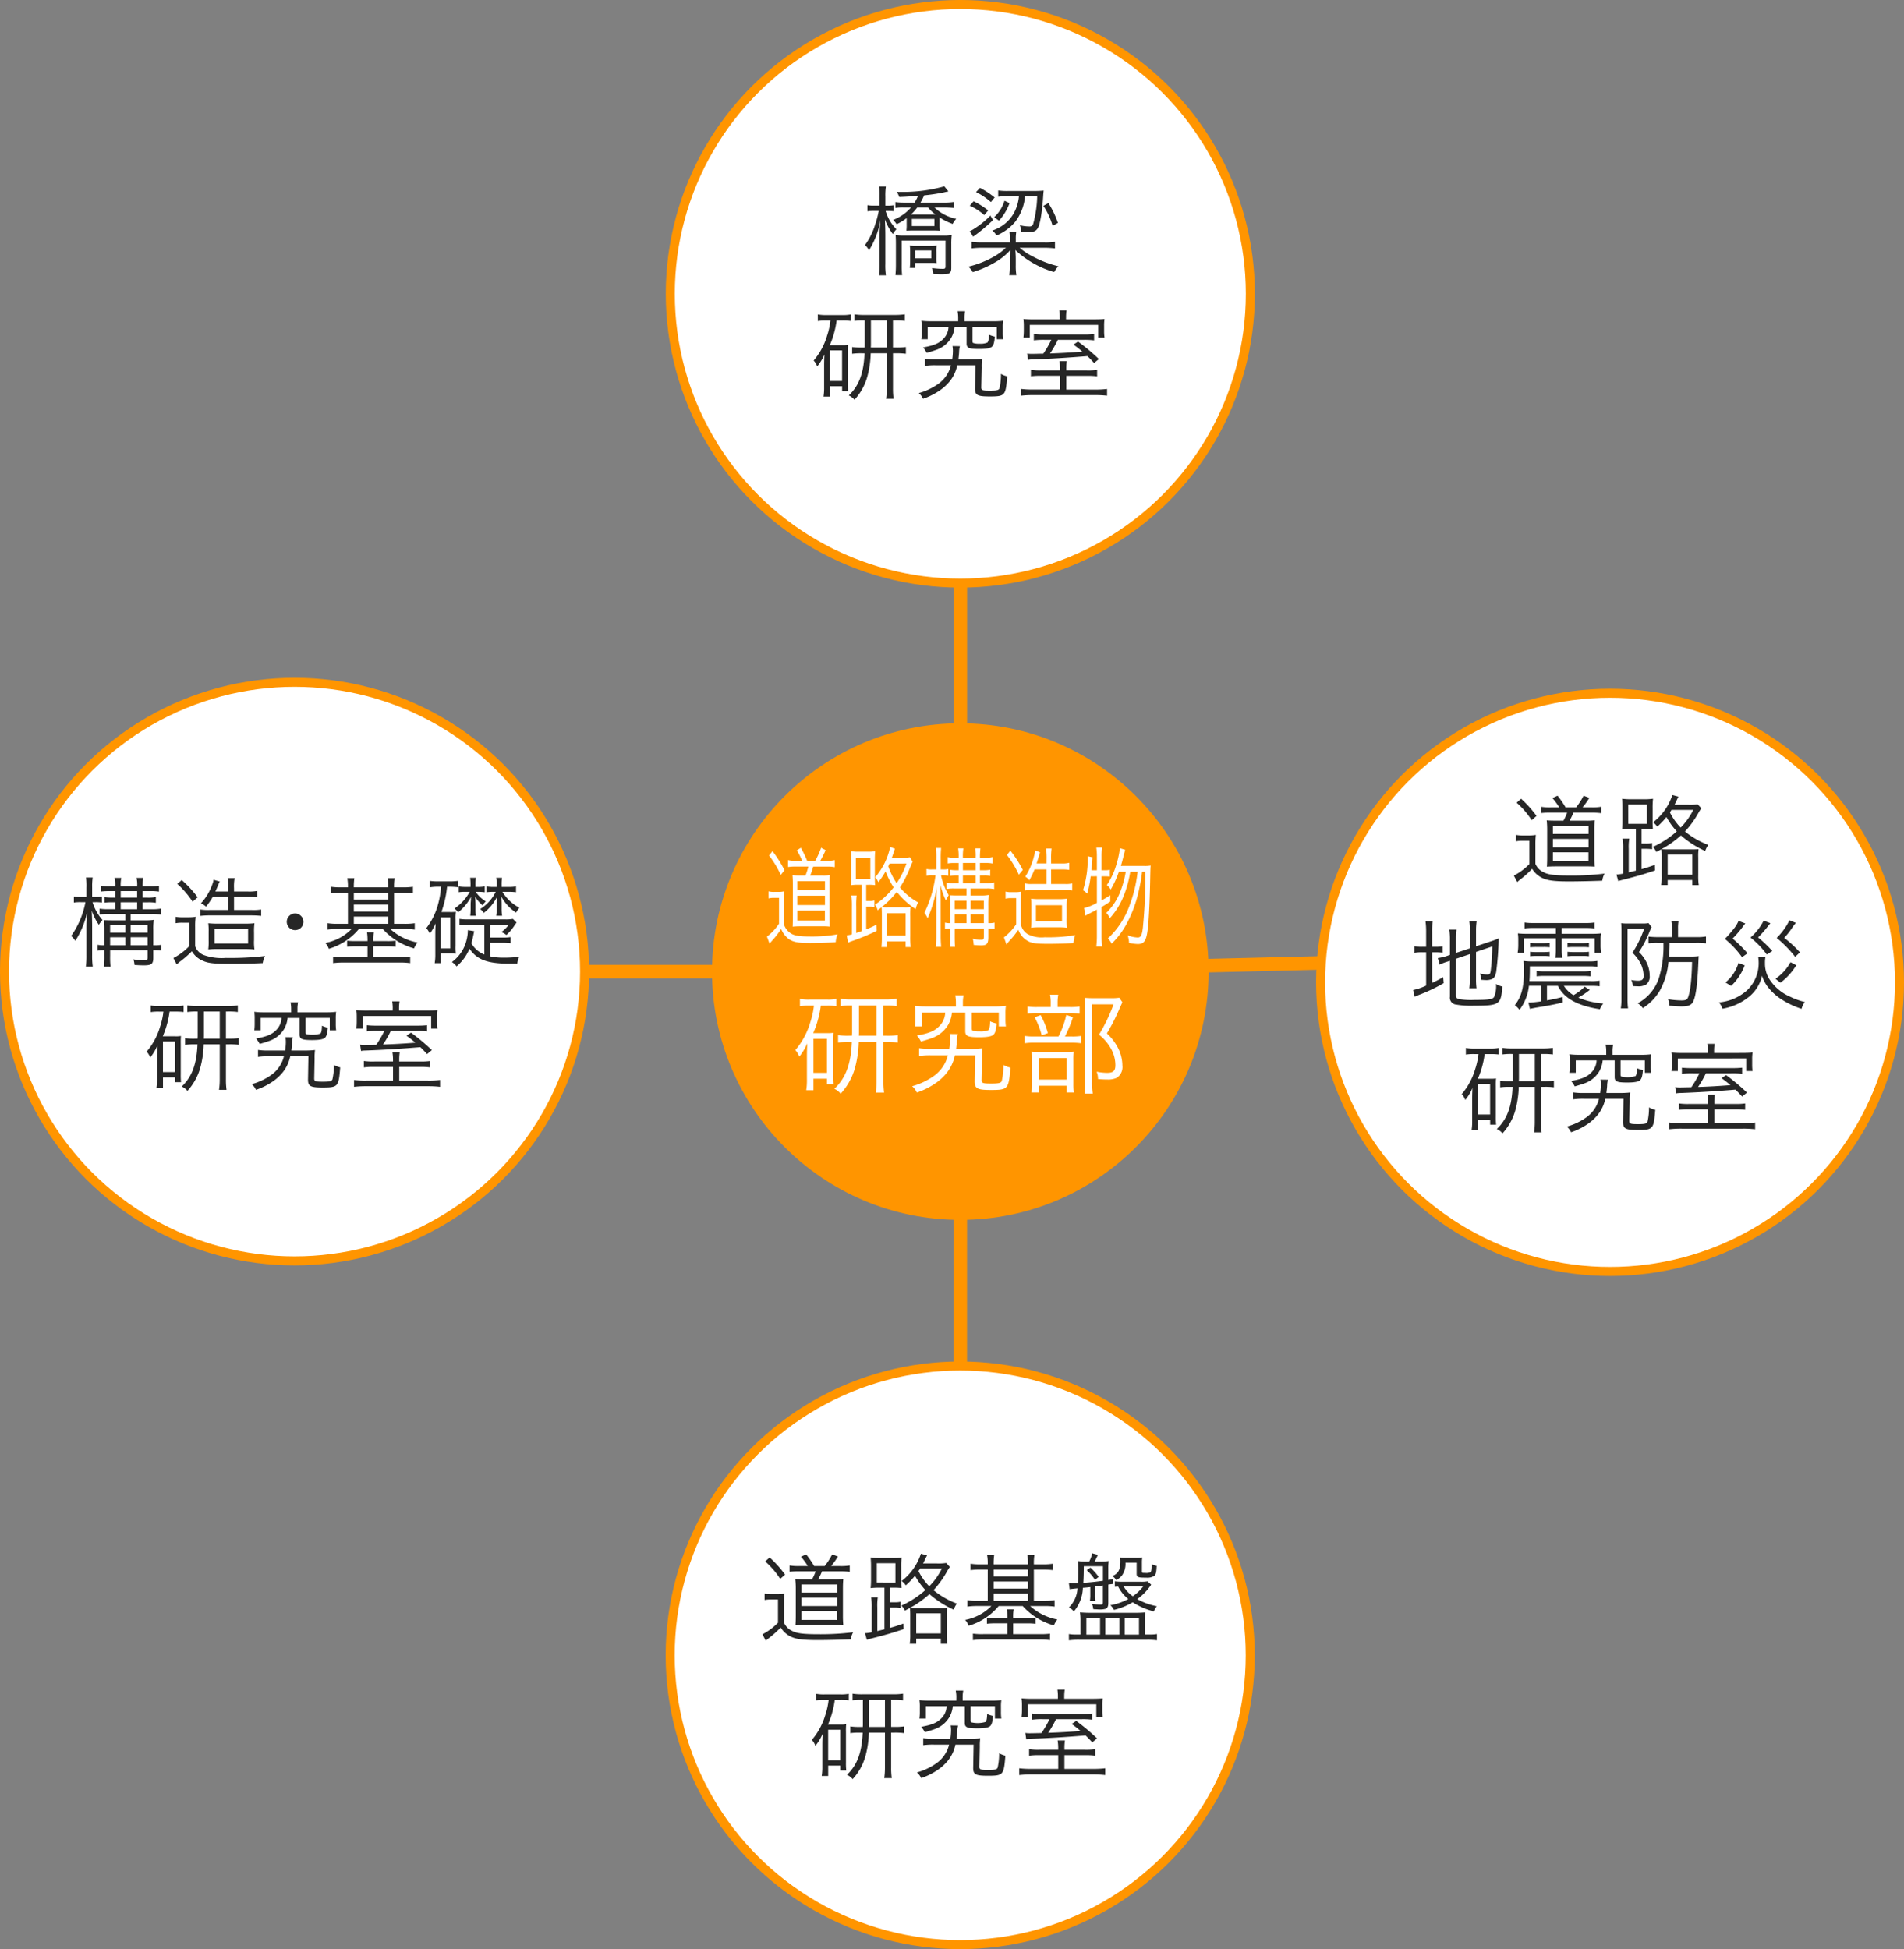
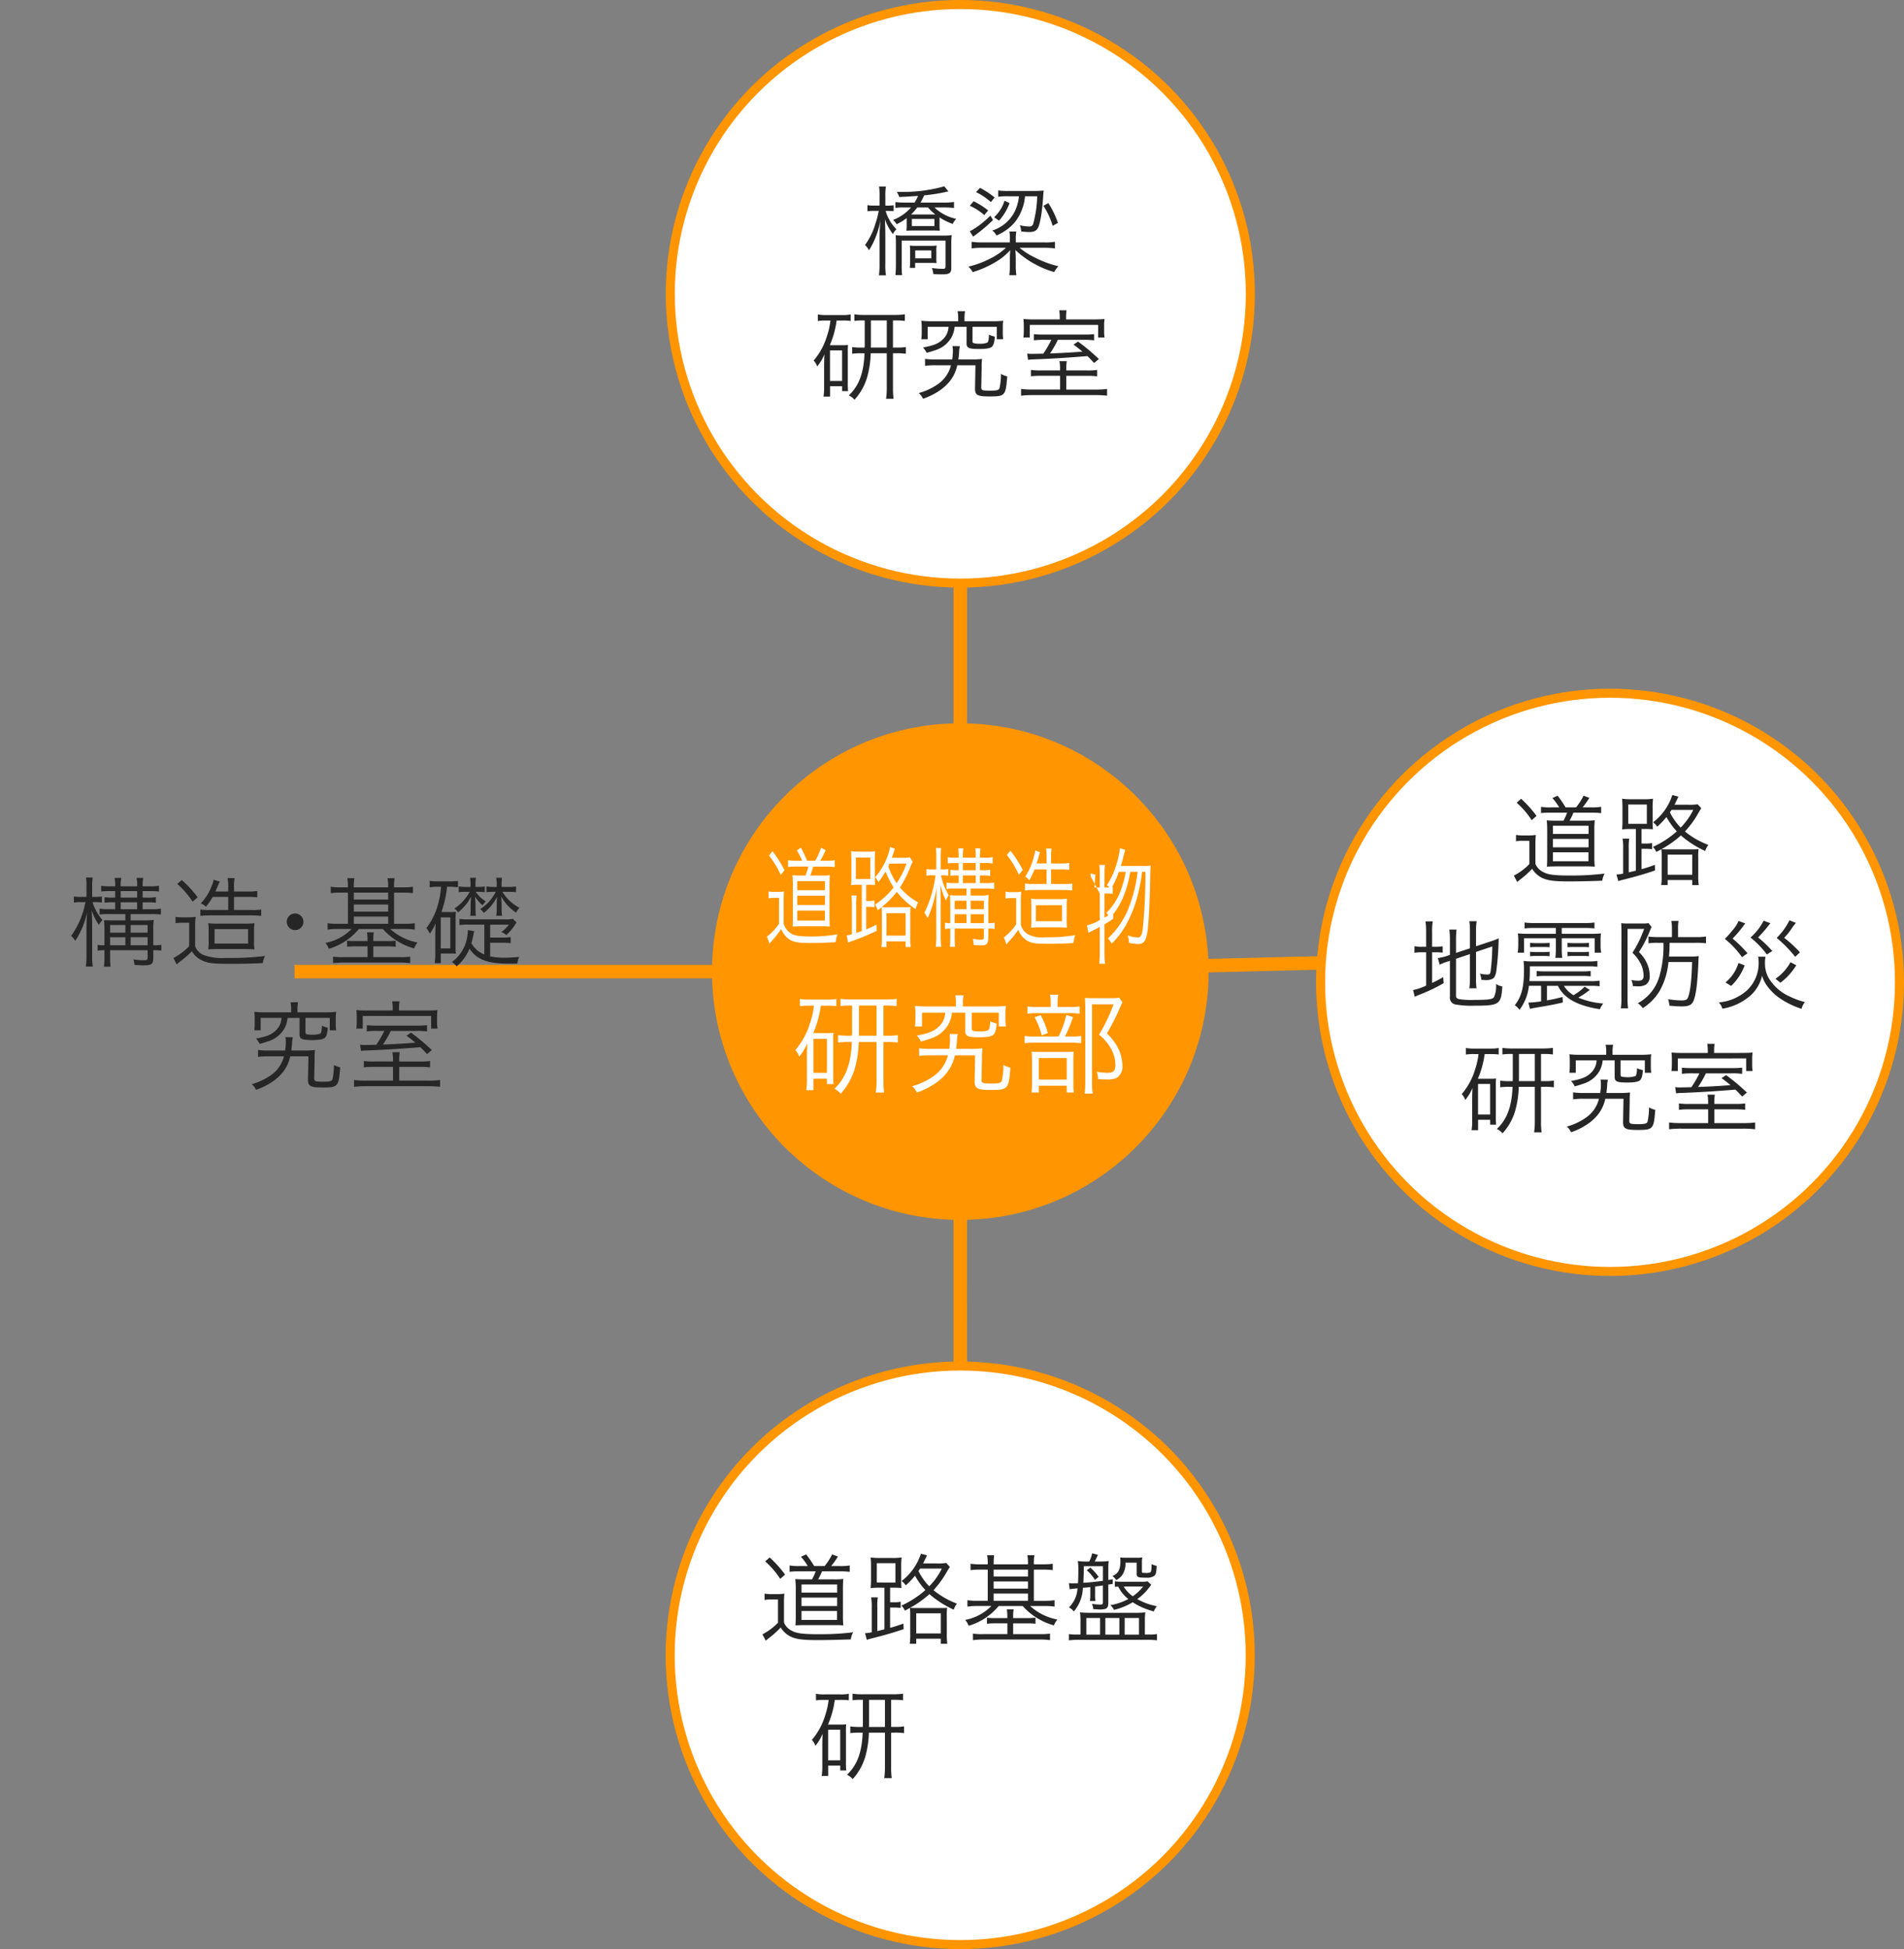
<svg xmlns="http://www.w3.org/2000/svg" width="394.52" height="403.855" viewBox="0 0 394.52 403.855">
  <rect x="0" y="0" width="394.52" height="403.855" fill="#808080" stroke="none" />
  <g id="グループ_597" data-name="グループ 597" transform="translate(-332.564 -146.913)">
    <line id="線_58" data-name="線 58" x1="137.949" transform="translate(393.596 348.229)" fill="none" stroke="#ff9500" stroke-miterlimit="10" stroke-width="2.806" />
    <line id="線_59" data-name="線 59" y1="165" transform="translate(531.545 183.229)" fill="none" stroke="#ff9500" stroke-miterlimit="10" stroke-width="2.806" />
    <line id="線_60" data-name="線 60" x1="0.022" y2="141.662" transform="translate(531.524 348.229)" fill="none" stroke="#ff9500" stroke-miterlimit="10" stroke-width="2.806" />
    <line id="線_61" data-name="線 61" y1="3.258" x2="134.691" transform="translate(531.545 344.971)" fill="none" stroke="#ff9500" stroke-miterlimit="10" stroke-width="2.806" />
    <circle id="楕円形_1496" data-name="楕円形 1496" cx="51.449" cy="51.449" r="51.449" transform="translate(480.096 296.78)" fill="#ff9500" />
    <g id="グループ_559" data-name="グループ 559">
      <g id="グループ_558" data-name="グループ 558">
        <g id="グループ_550" data-name="グループ 550">
          <path id="パス_1271" data-name="パス 1271" d="M491.815,331.594a4.207,4.207,0,0,0,1.2.116h.818a4.6,4.6,0,0,0,1.18-.116c-.049.654-.065,1.285-.065,2.339v4.327a3.417,3.417,0,0,0,1.3,1.917c.751.585,1.814.772,4.27.772a30.27,30.27,0,0,0,5.581-.445,6.154,6.154,0,0,0-.377,1.637c-1.669.094-3.977.165-5.288.165-2.42,0-3.484-.187-4.383-.8a4.808,4.808,0,0,1-1.624-2.105,19.57,19.57,0,0,1-2.047,2.6c-.116.14-.2.234-.36.445l-.539-1.473a10.784,10.784,0,0,0,2.5-2.667V332.95h-1.031a3.948,3.948,0,0,0-1.131.118Zm.818-8.323a25.748,25.748,0,0,1,2.492,3.949l-.787.983a19.259,19.259,0,0,0-2.423-4.02Zm6.143,1.987a15.745,15.745,0,0,0-1.1-2.151l.835-.538a24.631,24.631,0,0,1,1.292,2.689h1.685a15.938,15.938,0,0,0,1.212-2.689l.935.491a19.492,19.492,0,0,1-1.1,2.2H504a6.023,6.023,0,0,0,1.537-.14v1.472a8.234,8.234,0,0,0-1.537-.117h-2.933a16.848,16.848,0,0,1-.622,1.846H503a7.293,7.293,0,0,0,1.505-.093c-.049.7-.065,1.379-.065,2.269v6.1c0,.938.016,1.615.065,2.316a8.586,8.586,0,0,0-1.164-.069h-5a15.33,15.33,0,0,0-1.537.069c.032-.608.048-1.449.048-2.174v-6.316c0-.748-.032-1.682-.083-2.174a13.59,13.59,0,0,0,1.653.069h1.047a15.826,15.826,0,0,0,.59-1.846h-2.62a9.491,9.491,0,0,0-1.586.093v-1.448a6.185,6.185,0,0,0,1.6.14Zm-1.015,6.1H503.5v-1.869h-5.742Zm0,3.088H503.5v-1.94h-5.742Zm0,3.206h5.726v-2.059h-5.726Z" fill="#fff" />
        </g>
        <g id="グループ_551" data-name="グループ 551">
          <path id="パス_1272" data-name="パス 1272" d="M511.132,330.237h-.767a7.739,7.739,0,0,0-1.46.093c.048-.654.064-1.239.064-2.1v-2.759c0-.913-.016-1.521-.064-2.2a7.22,7.22,0,0,0,1.524.116h1.946a7.075,7.075,0,0,0,1.528-.116c-.052.63-.068,1.169-.068,2.2v2.923c0,1.028.016,1.449.052,1.918a8.351,8.351,0,0,0-1.4-.071h-.444v3.345h.609a3.027,3.027,0,0,0,1.1-.118v1.428a5.386,5.386,0,0,0-1.115-.1h-.593v4.679a19.738,19.738,0,0,0,2.149-.983l.032,1.286a46.275,46.275,0,0,1-5.272,2.174,5.567,5.567,0,0,0-.657.282l-.293-1.52a5.4,5.4,0,0,0,1.079-.211v-5.683a17.8,17.8,0,0,0-.1-2.362h1.08a16.855,16.855,0,0,0-.084,2.315v5.45c.132-.047.509-.187,1.148-.4Zm-1.228-1.193h3V324.6h-3Zm5.385,7.765c0-1.028-.016-1.426-.049-1.917-.293.235-.425.329-.815.632a3.75,3.75,0,0,0-.557-1.17,15.772,15.772,0,0,0,3.86-3.579,17.515,17.515,0,0,1-1.669-3.3,16.713,16.713,0,0,1-1.489,2.221,3.411,3.411,0,0,0-.667-1.006,14,14,0,0,0,3.107-6.289l.983.374c-.084.234-.084.234-.442,1.308-.084.258-.116.352-.2.563h2.256a5.346,5.346,0,0,0,1.476-.118l.59.912c-.148.329-.213.469-.393.89a23.65,23.65,0,0,1-2.243,4.466,13.135,13.135,0,0,0,3.764,3.087,6.187,6.187,0,0,0-.506,1.4,16.836,16.836,0,0,1-3.912-3.579,17.939,17.939,0,0,1-3.129,3.157,9.112,9.112,0,0,0,1.263.048h3.435a9,9,0,0,0,1.28-.048,16.969,16.969,0,0,0-.052,1.941v4.024a18.642,18.642,0,0,0,.084,2.314h-1.051v-1.17h-3.96v1.17h-1.048a18.848,18.848,0,0,0,.081-2.245Zm.967,3.953h3.96v-4.631h-3.96Zm.622-14.921c-.113.258-.145.327-.262.561a14.822,14.822,0,0,0,1.734,3.508,16.635,16.635,0,0,0,2.031-4.069Z" fill="#fff" />
        </g>
        <g id="グループ_552" data-name="グループ 552">
          <path id="パス_1273" data-name="パス 1273" d="M527.551,328.274a13,13,0,0,0,1.6,4.116,6.365,6.365,0,0,0-.59,1.1,15.835,15.835,0,0,1-1.147-3.275c.035,1.03.068,2.433.068,3.486v6.782a25.755,25.755,0,0,0,.1,2.618h-1.112a25.589,25.589,0,0,0,.1-2.618v-6.293c0-1.074.032-2.338.1-3.507a25.158,25.158,0,0,1-1.9,6.5,4.422,4.422,0,0,0-.671-1.121,24.875,24.875,0,0,0,2.308-7.788h-.77a4.462,4.462,0,0,0-1.1.094v-1.4a4.391,4.391,0,0,0,1.1.093h.934v-2.128a17.271,17.271,0,0,0-.084-2.314h1.08a20.776,20.776,0,0,0-.08,2.291v2.151h.557a4.016,4.016,0,0,0,1.015-.093v1.4a4.438,4.438,0,0,0-1.015-.094Zm2.652,2.736a6.76,6.76,0,0,0-1.521.118v-1.355a6.566,6.566,0,0,0,1.505.116H531.2V328.3h-.393a6.977,6.977,0,0,0-1.324.093v-1.263a7.087,7.087,0,0,0,1.324.093h.393v-1.495h-.851a7.94,7.94,0,0,0-1.408.094V324.51a5.635,5.635,0,0,0,1.392.116h.867a10.5,10.5,0,0,0-.1-1.94h1.08a10.708,10.708,0,0,0-.1,1.94h2.656a9.029,9.029,0,0,0-.1-1.94h1.079a15.22,15.22,0,0,0-.1,1.94h1.26a4.544,4.544,0,0,0,1.373-.14v1.357a5.694,5.694,0,0,0-1.373-.118h-1.26v1.495h.8a5.221,5.221,0,0,0,1.325-.116v1.31a4.937,4.937,0,0,0-1.325-.117h-.8v1.592h1.424a5.411,5.411,0,0,0,1.521-.14v1.379a6.926,6.926,0,0,0-1.537-.118H533.69v1.45h2.2a6.988,6.988,0,0,0,1.537-.116,20.213,20.213,0,0,0-.081,2.316v3.53h.129a4.13,4.13,0,0,0,1.164-.116V339.4a6.531,6.531,0,0,0-1.164-.093h-.129v1.753c0,1.4-.293,1.731-1.488,1.731a13.051,13.051,0,0,1-1.541-.094,6.806,6.806,0,0,0-.18-1.287,6.641,6.641,0,0,0,1.672.211c.522,0,.622-.094.622-.632v-1.682h-6.042v1.308c0,1.45.016,1.824.064,2.48H529.4c.048-.7.064-1.287.064-2.48v-1.308a3.926,3.926,0,0,0-1.1.116v-1.354a3.586,3.586,0,0,0,1.1.116v-3.6c0-.936-.016-1.426-.064-2.175.374.024.9.046,1.714.046h1.721v-1.45Zm2.636,2.527h-2.455v1.753h2.455Zm0,2.807h-2.455v1.846h2.455Zm1.9-9.124v-1.495h-2.656v1.495Zm0,2.669V328.3h-2.656v1.592Zm1.685,5.4v-1.753H533.69v1.753Zm0,2.9v-1.846H533.69v1.846Z" fill="#fff" />
        </g>
        <g id="グループ_553" data-name="グループ 553">
          <path id="パス_1274" data-name="パス 1274" d="M540.925,331.642a4.319,4.319,0,0,0,1.212.116h.834a4.883,4.883,0,0,0,1.2-.116,22.341,22.341,0,0,0-.084,2.362v4.418a3.139,3.139,0,0,0,1.408,2.035,6.258,6.258,0,0,0,3.539.656,33.155,33.155,0,0,0,6.32-.444,7.431,7.431,0,0,0-.377,1.637c-1.686.117-3.455.164-5.257.164-2.716,0-3.583-.14-4.534-.8a4.412,4.412,0,0,1-1.621-2.106,19.744,19.744,0,0,1-1.9,2.364c-.148.164-.342.4-.558.678l-.522-1.473a11.262,11.262,0,0,0,2.536-2.715V333h-1.047a4.127,4.127,0,0,0-1.144.116Zm1-8.466a24.194,24.194,0,0,1,2.571,3.977l-.818,1a20.474,20.474,0,0,0-2.472-4.093Zm5,3.883a16.686,16.686,0,0,1-1.083,2.245,2.809,2.809,0,0,0-.834-.748,14.158,14.158,0,0,0,1.833-4.326,5.6,5.6,0,0,0,.213-1.123l1.015.42a8.763,8.763,0,0,0-.341,1.1c-.165.538-.245.8-.377,1.193h2.075v-.771a15.991,15.991,0,0,0-.1-2.315h1.131a15.025,15.025,0,0,0-.1,2.315v.771h2.26a4.889,4.889,0,0,0,1.492-.141v1.475a8.2,8.2,0,0,0-1.476-.094h-2.276v3.017h2.933a5.424,5.424,0,0,0,1.441-.116v1.472a9.776,9.776,0,0,0-1.441-.116h-6.942a8.636,8.636,0,0,0-1.408.116V329.96a5.554,5.554,0,0,0,1.425.116h3.058v-3.017Zm.851,11.995a10.108,10.108,0,0,0-1.573.093,19.045,19.045,0,0,0,.065-2.128v-1.893a18.128,18.128,0,0,0-.065-2.011,10.4,10.4,0,0,0,1.67.093h4.108a10.823,10.823,0,0,0,1.673-.093,18.777,18.777,0,0,0-.068,2.151v1.706a15.355,15.355,0,0,0,.068,2.175,11.121,11.121,0,0,0-1.656-.093Zm-.558-1.263h5.4v-3.32h-5.4Z" fill="#fff" />
        </g>
        <g id="グループ_554" data-name="グループ 554">
-           <path id="パス_1275" data-name="パス 1275" d="M558.553,328.484a24.064,24.064,0,0,1-.719,3.6,3.122,3.122,0,0,0-.867-.7,21.534,21.534,0,0,0,.983-6.479c0-.256,0-.3-.019-.585l1.015.235c-.048.374-.064.561-.1,1.193-.048.654-.08.981-.132,1.472h1.131v-2.8a12.246,12.246,0,0,0-.116-1.872h1.2a12.678,12.678,0,0,0-.113,1.872v2.8h.735a2.659,2.659,0,0,0,.983-.116v1.451a6.436,6.436,0,0,0-.983-.071h-.735v4.98a16.16,16.16,0,0,0,1.8-1.074v1.332c-.787.514-1.032.679-1.8,1.123v5.846a22.889,22.889,0,0,0,.113,2.338h-1.2a19.272,19.272,0,0,0,.116-2.338v-5.308c-.361.21-.361.21-1.556.819a5.524,5.524,0,0,0-.8.443l-.309-1.59a9.206,9.206,0,0,0,2.668-1.075v-5.5Zm8.205-.935a23.2,23.2,0,0,1-1.344,4.958,15.445,15.445,0,0,1-2.881,4.652,3.733,3.733,0,0,0-.735-1.1,12.157,12.157,0,0,0,2.865-4.325,20.119,20.119,0,0,0,1.16-4.186H564.4a20.19,20.19,0,0,1-1.686,3.671,3.13,3.13,0,0,0-.8-.911,15.089,15.089,0,0,0,1.934-4.138,19.444,19.444,0,0,0,.767-3.507l1.1.327c-.1.349-.1.349-.425,1.613-.148.585-.232.912-.477,1.73h4.847a5.792,5.792,0,0,0,1.324-.093c-.048.631-.048.678-.1,3.132-.068,3.437-.2,6.524-.361,8.651-.293,3.673-.7,4.491-2.211,4.491a10.192,10.192,0,0,1-1.8-.233,6.138,6.138,0,0,0-.28-1.568,6.245,6.245,0,0,0,2.062.444c.67,0,.886-.42,1.08-2.011a112.631,112.631,0,0,0,.525-11.6h-.687a33.261,33.261,0,0,1-.8,4.42,25.928,25.928,0,0,1-2.456,6.453,17.065,17.065,0,0,1-3.045,4.022,3.409,3.409,0,0,0-.8-1.074,17.33,17.33,0,0,0,4.518-6.876,28.92,28.92,0,0,0,1.653-6.945Z" fill="#fff" />
+           <path id="パス_1275" data-name="パス 1275" d="M558.553,328.484c0-.256,0-.3-.019-.585l1.015.235c-.048.374-.064.561-.1,1.193-.048.654-.08.981-.132,1.472h1.131v-2.8a12.246,12.246,0,0,0-.116-1.872h1.2a12.678,12.678,0,0,0-.113,1.872v2.8h.735a2.659,2.659,0,0,0,.983-.116v1.451a6.436,6.436,0,0,0-.983-.071h-.735v4.98a16.16,16.16,0,0,0,1.8-1.074v1.332c-.787.514-1.032.679-1.8,1.123v5.846a22.889,22.889,0,0,0,.113,2.338h-1.2a19.272,19.272,0,0,0,.116-2.338v-5.308c-.361.21-.361.21-1.556.819a5.524,5.524,0,0,0-.8.443l-.309-1.59a9.206,9.206,0,0,0,2.668-1.075v-5.5Zm8.205-.935a23.2,23.2,0,0,1-1.344,4.958,15.445,15.445,0,0,1-2.881,4.652,3.733,3.733,0,0,0-.735-1.1,12.157,12.157,0,0,0,2.865-4.325,20.119,20.119,0,0,0,1.16-4.186H564.4a20.19,20.19,0,0,1-1.686,3.671,3.13,3.13,0,0,0-.8-.911,15.089,15.089,0,0,0,1.934-4.138,19.444,19.444,0,0,0,.767-3.507l1.1.327c-.1.349-.1.349-.425,1.613-.148.585-.232.912-.477,1.73h4.847a5.792,5.792,0,0,0,1.324-.093c-.048.631-.048.678-.1,3.132-.068,3.437-.2,6.524-.361,8.651-.293,3.673-.7,4.491-2.211,4.491a10.192,10.192,0,0,1-1.8-.233,6.138,6.138,0,0,0-.28-1.568,6.245,6.245,0,0,0,2.062.444c.67,0,.886-.42,1.08-2.011a112.631,112.631,0,0,0,.525-11.6h-.687a33.261,33.261,0,0,1-.8,4.42,25.928,25.928,0,0,1-2.456,6.453,17.065,17.065,0,0,1-3.045,4.022,3.409,3.409,0,0,0-.8-1.074,17.33,17.33,0,0,0,4.518-6.876,28.92,28.92,0,0,0,1.653-6.945Z" fill="#fff" />
        </g>
        <g id="グループ_555" data-name="グループ 555">
          <path id="パス_1276" data-name="パス 1276" d="M500.21,355.285a10.828,10.828,0,0,0-1.895.118v-1.522a9.289,9.289,0,0,0,1.988.141h3.648a8.725,8.725,0,0,0,1.918-.141v1.5a14.988,14.988,0,0,0-1.847-.093h-1.379a21.249,21.249,0,0,1-1.569,5.681h2.832a7.083,7.083,0,0,0,1.354-.069,17.819,17.819,0,0,0-.045,1.8v6.948a15.79,15.79,0,0,0,.067,1.893h-1.376v-1.123h-2.784V372.8h-1.5a12.929,12.929,0,0,0,.142-2.2v-4.98c0-.772.023-1.521.071-2.527a11.53,11.53,0,0,1-1.663,2.76,3.851,3.851,0,0,0-.818-1.356,15.5,15.5,0,0,0,3.087-5.706,16.67,16.67,0,0,0,.773-3.508Zm.912,13.915h2.784v-7.041h-2.784Zm7.786-13.938a14.194,14.194,0,0,0-2.175.116v-1.519a13.353,13.353,0,0,0,2.246.14h7.109a15.122,15.122,0,0,0,2.269-.14v1.519a14.522,14.522,0,0,0-2.2-.116h-.538v6.243h.725a14.256,14.256,0,0,0,2.243-.116v1.542a14.982,14.982,0,0,0-2.243-.118h-.725v8.068a16.394,16.394,0,0,0,.138,2.409h-1.73a16.8,16.8,0,0,0,.164-2.409v-8.068H510.5a22.406,22.406,0,0,1-.841,5.59,13.178,13.178,0,0,1-2.9,5.121,3.67,3.67,0,0,0-1.311-1.006c2.362-2.244,3.438-5.145,3.625-9.705h-.631a14.3,14.3,0,0,0-2.221.118v-1.542a13.916,13.916,0,0,0,2.221.116h.654c0-.234.026-.352.026-.561v-5.682Zm1.64,5.471c0,.3,0,.351-.026.772h3.671v-6.243h-3.645Z" fill="#fff" />
        </g>
        <g id="グループ_556" data-name="グループ 556">
          <path id="パス_1277" data-name="パス 1277" d="M533.606,364.241a19.18,19.18,0,0,0,2.524-.118,12.887,12.887,0,0,0-.094,1.99l-.093,4.56c0,.654.258.748,1.988.748,1.589,0,2.011-.118,2.2-.514a14.331,14.331,0,0,0,.351-3.344,5.248,5.248,0,0,0,1.447.561c-.348,4.467-.49,4.631-4.067,4.631-2.829,0-3.367-.3-3.342-1.9l.094-5.285h-4.19a8.729,8.729,0,0,1-1.753,3.717,10.823,10.823,0,0,1-2.388,2.153,15.539,15.539,0,0,1-3.738,1.848,3.678,3.678,0,0,0-.983-1.31,14.269,14.269,0,0,0,4.3-1.988,7.437,7.437,0,0,0,3.11-4.42H525.44a15.324,15.324,0,0,0-2.43.14V364.1a14.492,14.492,0,0,0,2.385.14h3.858a14.6,14.6,0,0,0,.164-1.895,6.933,6.933,0,0,0-.094-1.193l1.708.023a5.777,5.777,0,0,0-.186,1.4c-.026.539-.12,1.194-.165,1.662Zm-2.974-9.493a7.941,7.941,0,0,0-.139-1.614h1.731a7.6,7.6,0,0,0-.142,1.614v.7h6.668a17.94,17.94,0,0,0,2.243-.116,9.426,9.426,0,0,0-.094,1.542v1.169a9.62,9.62,0,0,0,.094,1.543H539.52v-2.852h-5.588v3.249c0,.282.048.4.164.468a4.16,4.16,0,0,0,1.428.163,4.088,4.088,0,0,0,1.821-.256c.235-.189.351-.772.377-1.824a6.1,6.1,0,0,0,1.353.445c-.116,1.379-.3,2.009-.677,2.336-.4.351-1.308.514-2.945.514-2.317,0-2.878-.233-2.878-1.237v-3.858h-2.762a6.222,6.222,0,0,1-.77,2.5,6.4,6.4,0,0,1-3.555,2.828c-.538.188-.96.329-2.1.656a5.685,5.685,0,0,0-.841-1.24c2.407-.444,3.529-.887,4.489-1.8a4.154,4.154,0,0,0,1.379-2.946h-4.795v2.852h-1.473a10.325,10.325,0,0,0,.094-1.566v-1.146a9.426,9.426,0,0,0-.094-1.542,18.129,18.129,0,0,0,2.269.116h6.22Z" fill="#fff" />
        </g>
        <g id="グループ_557" data-name="グループ 557">
          <path id="パス_1278" data-name="パス 1278" d="M554.512,361.669a11.348,11.348,0,0,0,2.078-.116v1.519a13.861,13.861,0,0,0-2.033-.117h-7.532a12.6,12.6,0,0,0-2.152.117v-1.519a12.641,12.641,0,0,0,2.152.116h4.867a18.305,18.305,0,0,0,1.614-4.467l1.38.469a25.008,25.008,0,0,1-1.66,4Zm-.329-6.1a11.63,11.63,0,0,0,2.082-.116v1.5a13.545,13.545,0,0,0-2.034-.117H547.47a11.65,11.65,0,0,0-2.014.117v-1.5a11.934,11.934,0,0,0,2.108.116h2.713v-.841a8.124,8.124,0,0,0-.142-1.708h1.708a9.145,9.145,0,0,0-.138,1.731v.818Zm-6.362,17.7H546.3a14.358,14.358,0,0,0,.094-2.035V366.7a17.894,17.894,0,0,0-.071-1.895c.49.047,1.005.069,1.779.069h5.311a13.527,13.527,0,0,0,1.634-.069,15.3,15.3,0,0,0-.068,1.871v4.818a12.753,12.753,0,0,0,.093,1.777H553.6v-1.4h-5.779Zm.374-16.02a17.126,17.126,0,0,1,1.5,3.719l-1.286.467a15.022,15.022,0,0,0-1.473-3.741Zm-.374,13.353H553.6v-4.466h-5.779Zm17.306-16.018c-.142.3-.142.3-.889,1.987a41.232,41.232,0,0,1-2.317,4.466,10.744,10.744,0,0,1,2.549,3.531,8.353,8.353,0,0,1,.657,3.135,2.674,2.674,0,0,1-1.147,2.525,4.209,4.209,0,0,1-1.966.352,18.9,18.9,0,0,1-1.94-.094,3.847,3.847,0,0,0-.28-1.519,11.264,11.264,0,0,0,2.175.233c1.263,0,1.708-.4,1.708-1.59a7.019,7.019,0,0,0-.725-3.065,9.678,9.678,0,0,0-2.665-3.25,35.415,35.415,0,0,0,3.016-6.29h-4.466V371a13.973,13.973,0,0,0,.161,2.5h-1.7a17.123,17.123,0,0,0,.142-2.48V355.7c0-.654-.026-1.332-.094-2.033.629.047,1,.069,1.8.069h3.6a10.356,10.356,0,0,0,1.731-.093Z" fill="#fff" />
        </g>
      </g>
    </g>
    <ellipse id="楕円形_1497" data-name="楕円形 1497" cx="60.097" cy="59.942" rx="60.097" ry="59.942" transform="translate(471.449 147.848)" fill="#fff" stroke="#ff9500" stroke-miterlimit="10" stroke-width="1.871" />
    <ellipse id="楕円形_1498" data-name="楕円形 1498" cx="59.975" cy="59.905" rx="59.975" ry="59.905" transform="translate(606.198 290.549)" fill="#fff" stroke="#ff9500" stroke-miterlimit="10" stroke-width="1.871" />
    <ellipse id="楕円形_1499" data-name="楕円形 1499" cx="60.097" cy="59.942" rx="60.097" ry="59.942" transform="translate(471.427 429.948)" fill="#fff" stroke="#ff9500" stroke-miterlimit="10" stroke-width="1.871" />
-     <ellipse id="楕円形_1500" data-name="楕円形 1500" cx="60.097" cy="59.942" rx="60.097" ry="59.942" transform="translate(333.5 288.286)" fill="#fff" stroke="#ff9500" stroke-miterlimit="10" stroke-width="1.871" />
    <g id="グループ_566" data-name="グループ 566">
      <g id="グループ_565" data-name="グループ 565">
        <g id="グループ_560" data-name="グループ 560">
          <path id="パス_1279" data-name="パス 1279" d="M514.812,187.646a11.8,11.8,0,0,0-.1-2.084h1.408a12.991,12.991,0,0,0-.106,2.084v1.874h.422a7.3,7.3,0,0,0,1.3-.086v1.244a11.98,11.98,0,0,0-1.286-.063h-.377a9.059,9.059,0,0,0,2.23,3.808,4,4,0,0,0-.735.988,11.6,11.6,0,0,1-1.643-3.051c.064,1.62.084,2.462.084,3.241v6.02a13.9,13.9,0,0,0,.125,2.338h-1.45a16.458,16.458,0,0,0,.126-2.338v-5.663c0-.989.022-1.3.19-3.47a17.116,17.116,0,0,1-2.378,6.292,3.93,3.93,0,0,0-.822-1.1,14.3,14.3,0,0,0,2.149-4.4,17.927,17.927,0,0,0,.693-2.672h-.925a8.573,8.573,0,0,0-1.411.084v-1.265a8.156,8.156,0,0,0,1.411.086h1.093Zm13.325,1.242a13.735,13.735,0,0,0,2.1-.127V190c-.654-.062-1.328-.1-2.043-.1h-2a9.226,9.226,0,0,0,4.505,2.357,3.966,3.966,0,0,0-.738,1.052,12.7,12.7,0,0,1-2.717-1.347v1.41a12.406,12.406,0,0,0,.045,1.345c-.357-.02-.8-.041-1.369-.041H521.76c-.59,0-1.031.021-1.37.041v-.19a8.482,8.482,0,0,0,.042-1.155v-1.263a11.2,11.2,0,0,1-2.082,1.263,3.631,3.631,0,0,0-.738-.885,9.457,9.457,0,0,0,3.726-2.587h-1.5a9.743,9.743,0,0,0-1.746.1v-1.219a14.159,14.159,0,0,0,1.833.106h2.147a8.159,8.159,0,0,0,.715-1.389c-2.188.168-2.717.188-3.9.23a4.442,4.442,0,0,0-.5-1.052h.906a31.425,31.425,0,0,0,8.943-1.157l.844,1.052c-.316.063-.358.063-.97.212a38.517,38.517,0,0,1-4.061.609,12.226,12.226,0,0,1-.757,1.495ZM518.1,203.917a20.515,20.515,0,0,0,.1-2.254v-4.188c0-.949-.02-1.307-.061-1.832a12.312,12.312,0,0,0,1.788.083h7.9a10.559,10.559,0,0,0,1.936-.1,15.714,15.714,0,0,0-.087,1.9v4.9c0,1.075-.377,1.328-1.891,1.328-.632,0-.845,0-1.834-.063a4.527,4.527,0,0,0-.293-1.244,16.476,16.476,0,0,0,2.211.169c.506,0,.612-.084.612-.527v-5.325H519.4v4.925a18.176,18.176,0,0,0,.083,2.234Zm3.052-4.758a11.618,11.618,0,0,0-.065-1.368,8.576,8.576,0,0,0,1.328.062h2.926a8.626,8.626,0,0,0,1.305-.062,6.724,6.724,0,0,0-.064,1.347v1.05a7.913,7.913,0,0,0,.042,1.242,8.763,8.763,0,0,0-1.18-.041h-3.261v1.031h-1.1a14.5,14.5,0,0,0,.065-1.537Zm1.476-9.262a10.641,10.641,0,0,1-1.286,1.453h5.03a9.3,9.3,0,0,1-1.514-1.453Zm-1.119,3.851h4.673v-1.473h-4.673Zm.693,6.693h3.329V198.8H522.2Z" fill="#262626" />
        </g>
        <g id="グループ_561" data-name="グループ 561">
          <path id="パス_1280" data-name="パス 1280" d="M548.888,197.138a11.716,11.716,0,0,0,2.272-.127v1.368a17.974,17.974,0,0,0-2.272-.126h-5.05a14.013,14.013,0,0,0,2.946,1.916,21.581,21.581,0,0,0,5.092,1.914,5.3,5.3,0,0,0-.883,1.2,19.66,19.66,0,0,1-8.041-4.569c.042.421.084,1.243.084,1.853v1.283a12.13,12.13,0,0,0,.129,2.085h-1.476a13.012,13.012,0,0,0,.125-2.106v-1.262c0-.547.023-1.2.087-1.832a12.809,12.809,0,0,1-3.283,2.611,21.576,21.576,0,0,1-4.506,1.957,3.97,3.97,0,0,0-.905-1.137,19.939,19.939,0,0,0,4.756-1.789A13.559,13.559,0,0,0,541,198.253h-4.863a17.691,17.691,0,0,0-2.253.126v-1.368a14.186,14.186,0,0,0,2.275.127h5.659v-.653a8.183,8.183,0,0,0-.1-1.6h1.431a9.282,9.282,0,0,0-.106,1.661v.59Zm-12.375-5.661a11.662,11.662,0,0,0-3.01-1.936l.8-.927a15.78,15.78,0,0,1,3.01,1.9Zm1.808,1.032a34.11,34.11,0,0,1-3.642,3.093,2.99,2.99,0,0,0-.315.231.78.78,0,0,0-.145.127l-.716-1.138a6.856,6.856,0,0,0,.841-.462,18.272,18.272,0,0,0,3.429-2.778Zm-.441-3.727a13.86,13.86,0,0,0-3.072-2.065l.819-.883a17.587,17.587,0,0,1,3.032,2Zm3.619-1.2a14.545,14.545,0,0,0-2.105.1v-1.306a14.117,14.117,0,0,0,2.169.106h5.179c.78,0,1.408-.021,2.082-.085-.042.274-.042.4-.084.821-.187,3.307-.632,6.043-1.093,6.884-.357.653-.821.885-1.833.885-.442,0-.967-.042-1.641-.105a4.817,4.817,0,0,0-.293-1.3,7.866,7.866,0,0,0,1.934.253.741.741,0,0,0,.844-.59,23.46,23.46,0,0,0,.819-5.662h-2.524a10.1,10.1,0,0,1-2.1,5.367,10.273,10.273,0,0,1-3.812,2.757,3.58,3.58,0,0,0-.861-1.031,7.874,7.874,0,0,0,4.376-3.452,8.741,8.741,0,0,0,1.138-3.641Zm.254,1.41a11,11,0,0,1-2.188,3.641l-1.012-.715a7.652,7.652,0,0,0,2.146-3.411Zm8.041,0a18.855,18.855,0,0,1,1.978,4.105l-1.095.609a15.27,15.27,0,0,0-1.915-4.146Z" fill="#262626" />
        </g>
        <g id="グループ_562" data-name="グループ 562">
          <path id="パス_1281" data-name="パス 1281" d="M503.723,213.33a9.829,9.829,0,0,0-1.7.1v-1.37a8.3,8.3,0,0,0,1.788.128h3.284a7.82,7.82,0,0,0,1.728-.128v1.349a13.354,13.354,0,0,0-1.663-.084h-1.244a19.272,19.272,0,0,1-1.408,5.115h2.545a6.333,6.333,0,0,0,1.222-.063,15.467,15.467,0,0,0-.042,1.619v6.249a14.073,14.073,0,0,0,.061,1.706h-1.241v-1.01h-2.5v2.146H503.2a11.735,11.735,0,0,0,.126-1.979v-4.482c0-.695.019-1.368.061-2.272a10.346,10.346,0,0,1-1.492,2.483,3.443,3.443,0,0,0-.738-1.222,13.874,13.874,0,0,0,2.778-5.133,15.04,15.04,0,0,0,.7-3.157Zm.821,12.52h2.5v-6.332h-2.5Zm7.006-12.541a12.714,12.714,0,0,0-1.956.1v-1.37a11.934,11.934,0,0,0,2.021.128h6.4a13.488,13.488,0,0,0,2.04-.128v1.37a13.032,13.032,0,0,0-1.979-.1h-.483v5.619h.651a12.63,12.63,0,0,0,2.021-.106v1.39a13.622,13.622,0,0,0-2.021-.105h-.651v7.261a14.97,14.97,0,0,0,.126,2.169h-1.557a14.915,14.915,0,0,0,.148-2.169v-7.261h-3.329a20.308,20.308,0,0,1-.757,5.031,11.86,11.86,0,0,1-2.607,4.608,3.292,3.292,0,0,0-1.18-.9c2.124-2.02,3.094-4.631,3.262-8.735h-.567a12.959,12.959,0,0,0-2,.105v-1.39a12.325,12.325,0,0,0,2,.106h.586c0-.211.023-.316.023-.506v-5.113Zm1.473,4.924c0,.274,0,.316-.022.695h3.309v-5.619h-3.287Z" fill="#262626" />
        </g>
        <g id="グループ_563" data-name="グループ 563">
          <path id="パス_1282" data-name="パス 1282" d="M533.777,221.39a17.567,17.567,0,0,0,2.275-.1,11.368,11.368,0,0,0-.083,1.787l-.084,4.106c0,.59.229.673,1.788.673,1.431,0,1.808-.1,1.979-.462a13.028,13.028,0,0,0,.316-3.012,4.651,4.651,0,0,0,1.3.506c-.316,4.021-.442,4.167-3.661,4.167-2.546,0-3.029-.274-3.01-1.705l.084-4.756h-3.768a7.83,7.83,0,0,1-1.579,3.347,9.737,9.737,0,0,1-2.146,1.936,13.97,13.97,0,0,1-3.368,1.662,3.259,3.259,0,0,0-.886-1.178,12.763,12.763,0,0,0,3.874-1.789,6.7,6.7,0,0,0,2.8-3.978h-3.181a13.816,13.816,0,0,0-2.188.126v-1.451a13.034,13.034,0,0,0,2.147.126h3.474a12.57,12.57,0,0,0,.148-1.7,6.115,6.115,0,0,0-.084-1.073l1.537.021a5.276,5.276,0,0,0-.167,1.261c-.023.484-.107,1.073-.149,1.494Zm-2.671-8.543a7.2,7.2,0,0,0-.126-1.454h1.556a6.994,6.994,0,0,0-.125,1.454v.631h6a16.069,16.069,0,0,0,2.021-.106,8.723,8.723,0,0,0-.084,1.389v1.052a8.886,8.886,0,0,0,.084,1.389H539.1v-2.567h-5.03v2.925c0,.253.042.358.148.42a3.658,3.658,0,0,0,1.282.149,3.711,3.711,0,0,0,1.644-.232c.21-.168.316-.7.335-1.642a5.433,5.433,0,0,0,1.222.4c-.107,1.243-.274,1.811-.613,2.106-.357.316-1.176.464-2.652.464-2.082,0-2.588-.211-2.588-1.116v-3.473h-2.484a5.6,5.6,0,0,1-.693,2.251,5.767,5.767,0,0,1-3.2,2.548c-.483.169-.86.295-1.891.59a5.044,5.044,0,0,0-.758-1.115c2.166-.4,3.178-.8,4.042-1.623a3.736,3.736,0,0,0,1.24-2.651h-4.315V217.2h-1.324a9.7,9.7,0,0,0,.083-1.41v-1.031a8.864,8.864,0,0,0-.083-1.389,16.162,16.162,0,0,0,2.04.106h5.6Z" fill="#262626" />
        </g>
        <g id="グループ_564" data-name="グループ 564">
          <path id="パス_1283" data-name="パス 1283" d="M557.773,223.665a13.764,13.764,0,0,0,2.124-.1v1.325a14.256,14.256,0,0,0-2.147-.1H553.5v2.843h5.913a18.6,18.6,0,0,0,2.546-.126V228.9a21.668,21.668,0,0,0-2.629-.125H546.745a21.355,21.355,0,0,0-2.61.125V227.5a18.8,18.8,0,0,0,2.546.126h5.536V224.78h-3.893a14.311,14.311,0,0,0-2.149.1V223.56a13.751,13.751,0,0,0,2.169.1h3.873v-.295a9.778,9.778,0,0,0-.126-1.621h1.515a9.539,9.539,0,0,0-.106,1.621v.295Zm-5.62-11.094a9.48,9.48,0,0,0-.107-1.368h1.518a9.159,9.159,0,0,0-.106,1.368v.527h5.3c1.325,0,2.04-.021,2.672-.084a9.555,9.555,0,0,0-.084,1.452v.989a9.016,9.016,0,0,0,.084,1.389h-1.325v-2.61H545.943v2.61h-1.325c.019-.169.019-.169.042-.42.019-.169.042-.632.042-.989v-1.074a10.407,10.407,0,0,0-.084-1.347,23.7,23.7,0,0,0,2.5.084h5.031Zm-2.991,4.757a15.389,15.389,0,0,0-2.378.106V216.15a19.57,19.57,0,0,0,2.294.084h7.873a20.27,20.27,0,0,0,2.317-.084v1.284a14.784,14.784,0,0,0-2.294-.106h-5.221a20.7,20.7,0,0,1-1.621,2.821c2.337-.083,3.916-.167,6.716-.378a23.1,23.1,0,0,0-1.853-1.454l.948-.631a41.539,41.539,0,0,1,4.315,3.622l-.99.82c-.7-.757-.947-1.01-1.389-1.431-3.812.316-7.705.569-11.517.695a4.5,4.5,0,0,0-.777.083l-.19-1.305a5.919,5.919,0,0,0,.989.063c.484,0,1.115-.021,2.359-.042a21.1,21.1,0,0,0,1.663-2.863Z" fill="#262626" />
        </g>
      </g>
    </g>
    <g id="グループ_577" data-name="グループ 577">
      <g id="グループ_576" data-name="グループ 576">
        <g id="グループ_567" data-name="グループ 567">
          <path id="パス_1284" data-name="パス 1284" d="M646.693,319.907a7.519,7.519,0,0,0,1.537.106h1.054a8.166,8.166,0,0,0,1.511-.106,19.364,19.364,0,0,0-.084,2.1V325.9a3.323,3.323,0,0,0,1.666,1.726c.967.527,2.337.694,5.492.694a55.273,55.273,0,0,0,7.177-.4,4.165,4.165,0,0,0-.484,1.474c-2.146.084-5.114.147-6.8.147-3.117,0-4.483-.17-5.643-.716a4.985,4.985,0,0,1-2.082-1.895,20.675,20.675,0,0,1-2.633,2.337c-.145.127-.251.211-.461.4l-.7-1.326a12.376,12.376,0,0,0,3.219-2.4v-4.818h-1.324a7.2,7.2,0,0,0-1.453.105Zm1.053-7.493a23.5,23.5,0,0,1,3.2,3.558l-1.008.884a17.359,17.359,0,0,0-3.117-3.622Zm7.893,1.789a13.071,13.071,0,0,0-1.409-1.937l1.073-.484a20.57,20.57,0,0,1,1.66,2.421h2.169a13.025,13.025,0,0,0,1.557-2.421l1.2.442a16.008,16.008,0,0,1-1.408,1.979h1.872a10.92,10.92,0,0,0,1.979-.126V315.4a14.815,14.815,0,0,0-1.979-.106h-3.767a13.062,13.062,0,0,1-.8,1.664h3.284a13.485,13.485,0,0,0,1.937-.084,19.269,19.269,0,0,0-.087,2.042v5.493a19.537,19.537,0,0,0,.087,2.083c-.445-.042-.928-.063-1.5-.063h-6.439c-.7,0-1.411.021-1.978.063.042-.546.061-1.3.061-1.957v-5.682a17.416,17.416,0,0,0-.1-1.958c.483.042,1.1.063,2.127.063h1.344a10.878,10.878,0,0,0,.757-1.664h-3.364a16.946,16.946,0,0,0-2.044.085v-1.3a11.21,11.21,0,0,0,2.063.126Zm-1.306,5.494h7.387v-1.684h-7.387Zm0,2.778h7.387v-1.747h-7.387Zm0,2.884H661.7v-1.853h-7.364Z" fill="#262626" />
        </g>
        <g id="グループ_568" data-name="グループ 568">
          <path id="パス_1285" data-name="パス 1285" d="M671.526,318.685h-.989a13.939,13.939,0,0,0-1.872.084,16.516,16.516,0,0,0,.083-1.9v-2.483a17.859,17.859,0,0,0-.083-1.977,13.084,13.084,0,0,0,1.959.106h2.5a12.681,12.681,0,0,0,1.956-.106,16.9,16.9,0,0,0-.084,1.977v2.631a15.519,15.519,0,0,0,.065,1.726,15.231,15.231,0,0,0-1.789-.063h-.57v3.01h.78a5.48,5.48,0,0,0,1.411-.106v1.284a10.232,10.232,0,0,0-1.431-.082h-.76V327c1.16-.316,1.56-.464,2.758-.885l.042,1.157c-2.671.885-3.535,1.138-6.777,1.959a8.357,8.357,0,0,0-.841.253l-.38-1.369a9.384,9.384,0,0,0,1.389-.19v-5.113a11.076,11.076,0,0,0-.126-2.127h1.389a11.012,11.012,0,0,0-.106,2.085v4.9c.17-.043.654-.169,1.472-.357Zm-1.579-1.073H673.8v-4h-3.855Zm6.926,6.988a16.4,16.4,0,0,0-.061-1.727c-.381.211-.548.3-1.054.569a3.073,3.073,0,0,0-.716-1.052,19.293,19.293,0,0,0,4.966-3.221,14.783,14.783,0,0,1-2.146-2.968,16.072,16.072,0,0,1-1.914,2,3.228,3.228,0,0,0-.864-.9,11.639,11.639,0,0,0,4-5.66l1.264.336c-.107.212-.107.212-.567,1.18a5.463,5.463,0,0,1-.255.5h2.907a9.883,9.883,0,0,0,1.892-.1l.757.818c-.187.293-.271.421-.5.8a19.754,19.754,0,0,1-2.884,4.021,17.026,17.026,0,0,0,4.84,2.779,4.81,4.81,0,0,0-.651,1.262,20.713,20.713,0,0,1-5.03-3.22,21.007,21.007,0,0,1-4.022,2.841c.612.042.7.042,1.621.042h4.421c.906,0,1.115,0,1.641-.042a11.014,11.014,0,0,0-.065,1.748v3.619a12.191,12.191,0,0,0,.107,2.086h-1.348v-1.053h-5.1V330.3H676.77a12.018,12.018,0,0,0,.1-2.023Zm1.24,3.557h5.1V323.99h-5.1Zm.8-13.429c-.148.23-.19.3-.338.5a12.277,12.277,0,0,0,2.233,3.158,14.02,14.02,0,0,0,2.61-3.662Z" fill="#262626" />
        </g>
        <g id="グループ_569" data-name="グループ 569">
          <path id="パス_1286" data-name="パス 1286" d="M628.066,340.055a15.606,15.606,0,0,0-.126-2.232h1.495a13.281,13.281,0,0,0-.129,2.253v3.01h.571a7.5,7.5,0,0,0,1.621-.107v1.328a12.169,12.169,0,0,0-1.644-.084h-.548v6.355c.8-.378,1.18-.569,2.295-1.2l.106,1.242a35.126,35.126,0,0,1-5.2,2.464c-.232.1-.548.23-.8.358l-.339-1.391a11.668,11.668,0,0,0,2.7-.925v-6.9h-.735a8.766,8.766,0,0,0-1.686.105v-1.37a6.872,6.872,0,0,0,1.686.128h.735Zm6.187,13.092c0,.485.129.631.612.778a15.878,15.878,0,0,0,3.242.169c2.862,0,3.7-.126,4.019-.569a5.642,5.642,0,0,0,.422-2.737,3.771,3.771,0,0,0,1.305.527c-.251,3.746-.589,3.978-5.894,3.978a18.158,18.158,0,0,1-3.664-.232,1.424,1.424,0,0,1-1.3-1.64v-7.43l-.442.146a10.239,10.239,0,0,0-1.682.653l-.38-1.368a10,10,0,0,0,1.769-.4l.735-.253V341.59a14.053,14.053,0,0,0-.126-2.062h1.495a17.717,17.717,0,0,0-.106,2v2.822l2.884-.948v-3.746a12.083,12.083,0,0,0-.125-1.874h1.518a13.224,13.224,0,0,0-.129,1.895v3.3l3.093-1.031a13.213,13.213,0,0,0,1.6-.609,59.734,59.734,0,0,1-.525,7.03c-.19.82-.4,1.178-.822,1.387a2.914,2.914,0,0,1-1.221.233c-.232,0-.59-.021-1.032-.063a3.976,3.976,0,0,0-.293-1.285,6.869,6.869,0,0,0,1.557.191c.464,0,.567-.105.673-.7a42.653,42.653,0,0,0,.335-5.114l-3.367,1.136v5.6a13.42,13.42,0,0,0,.106,1.937h-1.495a12.663,12.663,0,0,0,.125-1.957V344.6l-2.884.968Z" fill="#262626" />
        </g>
        <g id="グループ_570" data-name="グループ 570">
          <path id="パス_1287" data-name="パス 1287" d="M649.367,351.168a10.018,10.018,0,0,1-1.956,4.987,4.2,4.2,0,0,0-.97-.967c1.389-1.769,1.9-3.725,1.9-7.239a17.73,17.73,0,0,0-.084-1.936,12.357,12.357,0,0,0,1.873.105H661.7a10.523,10.523,0,0,0,1.853-.105v1.219a10.685,10.685,0,0,0-1.83-.1H649.558v.652c0,.822-.023,1.665-.088,2.422h12.756a10.187,10.187,0,0,0,1.792-.1v1.156a13.731,13.731,0,0,0-1.812-.084h-5.6a5.877,5.877,0,0,0,2,1.935,1.975,1.975,0,0,0,.274-.167,10.446,10.446,0,0,0,2.04-1.6l1.053.673a17.421,17.421,0,0,1-2.378,1.6,16.691,16.691,0,0,0,5.179,1.222,4.385,4.385,0,0,0-.7,1.177c-4.631-.694-7.493-2.294-8.692-4.84h-2.275v3.01c1.431-.253,1.9-.358,3.223-.7l.061,1.136c-1.473.358-3.094.674-4.84.948-1.1.188-1.431.251-1.979.379l-.316-1.327a.966.966,0,0,0,.209.021,22.906,22.906,0,0,0,2.421-.253v-3.219Zm.948-11.977a14.783,14.783,0,0,0-1.853.085v-1.221a11.385,11.385,0,0,0,1.9.106h10.712a11.089,11.089,0,0,0,1.872-.106v1.221a14.584,14.584,0,0,0-1.83-.085h-4.947v1.2h6.378a13.928,13.928,0,0,0,1.749-.083,9.1,9.1,0,0,0-.083,1.471v.886a8.208,8.208,0,0,0,.125,1.642h-1.35v-2.991h-6.819v2.359a11.666,11.666,0,0,0,.106,1.705h-1.431a13.954,13.954,0,0,0,.1-1.705v-2.359h-6.588v2.991h-1.324a10.162,10.162,0,0,0,.126-1.621v-.907a9.428,9.428,0,0,0-.084-1.471,14.74,14.74,0,0,0,1.811.083h6.059v-1.2Zm-.7,3.074a10.782,10.782,0,0,0,1.3.063h1.453a10.394,10.394,0,0,0,1.283-.063v.925a10.383,10.383,0,0,0-1.283-.063h-1.453a11.276,11.276,0,0,0-1.3.063Zm0,1.853a11.276,11.276,0,0,0,1.3.063h1.453a10.832,10.832,0,0,0,1.283-.063v.925a10.61,10.61,0,0,0-1.283-.063h-1.453a11.276,11.276,0,0,0-1.3.063Zm1.347,3.979a12.773,12.773,0,0,0,1.769.084h7.683a12.655,12.655,0,0,0,1.747-.084v1.115a13.031,13.031,0,0,0-1.77-.084h-7.66a12.986,12.986,0,0,0-1.769.084Zm10.841-4.907a10.666,10.666,0,0,0-1.286-.063h-1.85a11.014,11.014,0,0,0-1.3.063v-.925a10.759,10.759,0,0,0,1.3.063h1.85a10.194,10.194,0,0,0,1.286-.063Zm0,1.853a11.164,11.164,0,0,0-1.286-.063h-1.85a11.759,11.759,0,0,0-1.3.063v-.925a11.484,11.484,0,0,0,1.3.063h1.85a10.9,10.9,0,0,0,1.286-.063Z" fill="#262626" />
        </g>
        <g id="グループ_571" data-name="グループ 571">
          <path id="パス_1288" data-name="パス 1288" d="M668.539,339.737c0-.548-.019-1.158-.061-1.537a11.757,11.757,0,0,0,1.408.064h3.01a6.194,6.194,0,0,0,1.244-.085l.651.822a.624.624,0,0,0-.084.167c-.019.021-.042.063-.084.126a3.124,3.124,0,0,1-.19.464,23.361,23.361,0,0,1-2.272,4.422,7.235,7.235,0,0,1,1.789,2.631,6.091,6.091,0,0,1,.441,2.251,2.052,2.052,0,0,1-.757,1.851,3.107,3.107,0,0,1-1.789.358c-.274,0-.612-.021-.947-.042a3.5,3.5,0,0,0-.316-1.263,7.192,7.192,0,0,0,1.389.148c.841,0,1.157-.274,1.157-1.031a6.244,6.244,0,0,0-.483-2.251,8.058,8.058,0,0,0-1.831-2.506,23.011,23.011,0,0,0,2.42-4.946H669.8v14.585a13.617,13.617,0,0,0,.107,1.873h-1.5a11.846,11.846,0,0,0,.126-1.894Zm7.431,2.527a12.294,12.294,0,0,0-1.83.1v-1.391a16.373,16.373,0,0,0,1.956.106H679v-1.79a8.479,8.479,0,0,0-.126-1.556h1.495a8.428,8.428,0,0,0-.106,1.556v1.79h3.683a11.072,11.072,0,0,0,2.105-.127v1.412a14.71,14.71,0,0,0-2.082-.1h-5.453c-.019,1.6-.042,1.746-.125,2.842h4.4a11.536,11.536,0,0,0,1.769-.085c-.042.338-.042.443-.084,1.348-.171,4.25-.506,6.818-1.031,7.975-.358.8-.99,1.094-2.4,1.094-.693,0-1.031-.021-2.569-.147a5.157,5.157,0,0,0-.274-1.347,17.792,17.792,0,0,0,2.759.253c.906,0,1.2-.146,1.389-.673.464-1.222.738-3.663.822-7.28h-4.9a14.81,14.81,0,0,1-1.789,5.933,10.8,10.8,0,0,1-3.516,3.619,3.946,3.946,0,0,0-1.053-1.011,9.148,9.148,0,0,0,4.463-5.491,22.87,22.87,0,0,0,.864-7.03Z" fill="#262626" />
        </g>
        <g id="グループ_572" data-name="グループ 572">
          <path id="パス_1289" data-name="パス 1289" d="M698.384,345.148a6.189,6.189,0,0,0-.106,1.3,6.066,6.066,0,0,0,.821,3.2,9.655,9.655,0,0,0,4.357,3.767,15.015,15.015,0,0,0,3.094,1.117,3.822,3.822,0,0,0-.693,1.41,17.612,17.612,0,0,1-4.063-1.9,11.274,11.274,0,0,1-2.969-2.694,7.562,7.562,0,0,1-1.156-2.253,7.859,7.859,0,0,1-2.318,4.02,11.7,11.7,0,0,1-5.891,2.8,3.559,3.559,0,0,0-.738-1.306,10.022,10.022,0,0,0,5.769-2.441,7.756,7.756,0,0,0,2.481-5.683,9.351,9.351,0,0,0-.1-1.347Zm-4.189-6.9c-.187.232-.336.422-.419.547a22.353,22.353,0,0,1-2.211,2.59,24.7,24.7,0,0,1,3.094,3.052l-1.138.8a19.079,19.079,0,0,0-3.555-3.788,17.859,17.859,0,0,0,1.515-1.7,7.233,7.233,0,0,0,1.325-2.021Zm-.126,8.693a11.3,11.3,0,0,1-2.8,4.252l-1.176-.715a8.832,8.832,0,0,0,1.663-1.833,8.706,8.706,0,0,0,1.031-2.209ZM699.4,338.2c-.255.315-.255.315-.844,1.052a22.918,22.918,0,0,1-1.705,1.895,24,24,0,0,1,2.948,2.82l-1.137.715a18.2,18.2,0,0,0-3.39-3.514A11.523,11.523,0,0,0,698,337.676Zm5.366,8.714a13.055,13.055,0,0,1-3.284,3.62l-1.032-.821a9.963,9.963,0,0,0,3.117-3.431Zm-.084-8.777a11.516,11.516,0,0,0-.928,1.242,14.509,14.509,0,0,1-1.492,1.852,24.238,24.238,0,0,1,3.261,3.01l-.989.926a25.149,25.149,0,0,0-3.832-3.916,13.789,13.789,0,0,0,2.652-3.66Z" fill="#262626" />
        </g>
        <g id="グループ_573" data-name="グループ 573">
          <path id="パス_1290" data-name="パス 1290" d="M638,365.315a9.841,9.841,0,0,0-1.7.105v-1.369a8.38,8.38,0,0,0,1.789.127h3.284a7.879,7.879,0,0,0,1.727-.127V365.4a13.347,13.347,0,0,0-1.663-.084h-1.244a19.226,19.226,0,0,1-1.408,5.115h2.546a6.322,6.322,0,0,0,1.221-.063,15.477,15.477,0,0,0-.042,1.619v6.249a13.838,13.838,0,0,0,.062,1.706h-1.241v-1.01h-2.5v2.146h-1.347a11.754,11.754,0,0,0,.125-1.978v-4.483c0-.694.02-1.368.062-2.272a10.374,10.374,0,0,1-1.492,2.483,3.452,3.452,0,0,0-.738-1.221,13.892,13.892,0,0,0,2.778-5.134,15.152,15.152,0,0,0,.7-3.157Zm.822,12.52h2.5V371.5h-2.5Zm7.006-12.54a12.719,12.719,0,0,0-1.956.1V364.03a12.056,12.056,0,0,0,2.02.127h6.4a13.632,13.632,0,0,0,2.039-.127V365.4a13.031,13.031,0,0,0-1.978-.1h-.484v5.618h.651a12.623,12.623,0,0,0,2.021-.106v1.39a13.767,13.767,0,0,0-2.021-.1h-.651v7.26a14.962,14.962,0,0,0,.126,2.169h-1.556a14.915,14.915,0,0,0,.148-2.169v-7.26H647.26a20.34,20.34,0,0,1-.758,5.03,11.858,11.858,0,0,1-2.607,4.609,3.267,3.267,0,0,0-1.179-.9c2.124-2.021,3.094-4.631,3.261-8.735h-.567a13.089,13.089,0,0,0-2,.1v-1.39a12.3,12.3,0,0,0,2,.106H646c0-.211.023-.316.023-.506V365.3Zm1.473,4.924c0,.274,0,.316-.023.694h3.31V365.3H647.3Z" fill="#262626" />
        </g>
        <g id="グループ_574" data-name="グループ 574">
          <path id="パス_1291" data-name="パス 1291" d="M668.056,373.375a17.778,17.778,0,0,0,2.275-.1,11.159,11.159,0,0,0-.084,1.787l-.084,4.1c0,.59.229.674,1.789.674,1.431,0,1.808-.105,1.978-.463a12.966,12.966,0,0,0,.316-3.011,4.683,4.683,0,0,0,1.3.506c-.316,4.02-.441,4.167-3.661,4.167-2.546,0-3.029-.274-3.01-1.705l.084-4.757h-3.767a7.841,7.841,0,0,1-1.579,3.347,9.771,9.771,0,0,1-2.147,1.937,14,14,0,0,1-3.367,1.661,3.3,3.3,0,0,0-.886-1.178,12.769,12.769,0,0,0,3.873-1.788,6.706,6.706,0,0,0,2.8-3.979h-3.181a13.805,13.805,0,0,0-2.188.126v-1.45a13.151,13.151,0,0,0,2.146.125h3.474a12.543,12.543,0,0,0,.148-1.7,6.123,6.123,0,0,0-.084-1.073l1.538.021a5.223,5.223,0,0,0-.168,1.262c-.022.483-.106,1.073-.148,1.493Zm-2.672-8.543a7.191,7.191,0,0,0-.126-1.453h1.557a6.909,6.909,0,0,0-.126,1.453v.632h6a15.878,15.878,0,0,0,2.02-.107,8.856,8.856,0,0,0-.084,1.389V367.8a9.011,9.011,0,0,0,.084,1.388h-1.324v-2.566h-5.031v2.924c0,.253.042.358.148.421a5.8,5.8,0,0,0,2.926-.084c.21-.168.316-.695.336-1.642a5.48,5.48,0,0,0,1.221.4c-.106,1.242-.274,1.811-.612,2.106-.358.315-1.177.464-2.653.464-2.081,0-2.587-.211-2.587-1.117v-3.472h-2.485a5.6,5.6,0,0,1-.693,2.251,5.771,5.771,0,0,1-3.2,2.547c-.484.169-.861.295-1.892.59a5.031,5.031,0,0,0-.757-1.115c2.165-.4,3.177-.8,4.041-1.623a3.736,3.736,0,0,0,1.241-2.65h-4.315v2.566h-1.325a9.668,9.668,0,0,0,.084-1.409v-1.032a8.848,8.848,0,0,0-.084-1.389,16,16,0,0,0,2.04.107h5.6Z" fill="#262626" />
        </g>
        <g id="グループ_575" data-name="グループ 575">
          <path id="パス_1292" data-name="パス 1292" d="M692.051,375.651a13.754,13.754,0,0,0,2.124-.105v1.324a14.271,14.271,0,0,0-2.146-.1h-4.251v2.842h5.914a18.619,18.619,0,0,0,2.546-.126v1.409a21.657,21.657,0,0,0-2.63-.126H681.024a21.332,21.332,0,0,0-2.611.126v-1.409a18.811,18.811,0,0,0,2.546.126H686.5v-2.842H682.6a14.363,14.363,0,0,0-2.15.1v-1.324a13.757,13.757,0,0,0,2.169.105H686.5v-.3a9.769,9.769,0,0,0-.126-1.621h1.515a9.521,9.521,0,0,0-.107,1.621v.3Zm-5.62-11.094a9.619,9.619,0,0,0-.106-1.368h1.518a9.017,9.017,0,0,0-.107,1.368v.526h5.3c1.324,0,2.04-.021,2.671-.083a9.56,9.56,0,0,0-.083,1.451v.99a9.056,9.056,0,0,0,.083,1.389h-1.324v-2.611H680.221v2.611H678.9c.019-.169.019-.169.041-.421.02-.169.042-.631.042-.989v-1.073A10.39,10.39,0,0,0,678.9,365a24.03,24.03,0,0,0,2.5.083h5.03Zm-2.99,4.756a15.228,15.228,0,0,0-2.379.107v-1.285a19.583,19.583,0,0,0,2.295.084h7.873a20.3,20.3,0,0,0,2.317-.084v1.285a14.638,14.638,0,0,0-2.295-.107h-5.22a20.877,20.877,0,0,1-1.621,2.822c2.336-.084,3.915-.168,6.716-.379a22.859,22.859,0,0,0-1.853-1.453l.947-.632a41.557,41.557,0,0,1,4.315,3.622l-.989.82c-.7-.757-.948-1.01-1.389-1.431-3.813.316-7.706.569-11.518.7a4.4,4.4,0,0,0-.777.084l-.19-1.3a6.022,6.022,0,0,0,.99.062c.483,0,1.115-.021,2.359-.042a20.988,20.988,0,0,0,1.662-2.863Z" fill="#262626" />
        </g>
      </g>
    </g>
    <g id="グループ_586" data-name="グループ 586">
      <g id="グループ_585" data-name="グループ 585">
        <g id="グループ_578" data-name="グループ 578">
          <path id="パス_1293" data-name="パス 1293" d="M490.99,477.106a7.409,7.409,0,0,0,1.534.107h1.054a8.108,8.108,0,0,0,1.514-.107,18.688,18.688,0,0,0-.083,2.105V483.1a3.306,3.306,0,0,0,1.662,1.725c.97.527,2.337.695,5.495.695a55.238,55.238,0,0,0,7.177-.4,4.239,4.239,0,0,0-.487,1.475c-2.146.083-5.114.146-6.8.146-3.113,0-4.483-.169-5.64-.715a5.016,5.016,0,0,1-2.085-1.895,20.613,20.613,0,0,1-2.63,2.336c-.148.128-.254.211-.464.4l-.693-1.326a12.363,12.363,0,0,0,3.22-2.4v-4.817H492.44a7.261,7.261,0,0,0-1.45.1Zm1.051-7.492a23.623,23.623,0,0,1,3.2,3.557l-1.012.885a17.345,17.345,0,0,0-3.113-3.622Zm7.9,1.788a13.176,13.176,0,0,0-1.412-1.937l1.074-.483a20.671,20.671,0,0,1,1.663,2.42h2.165a13.154,13.154,0,0,0,1.56-2.42l1.2.441a16.428,16.428,0,0,1-1.412,1.979h1.876a10.953,10.953,0,0,0,1.979-.126V472.6a14.694,14.694,0,0,0-1.979-.107h-3.767a13.586,13.586,0,0,1-.8,1.665h3.281a13.416,13.416,0,0,0,1.937-.084c-.061.632-.084,1.242-.084,2.041v5.493a20.784,20.784,0,0,0,.084,2.084c-.442-.042-.925-.063-1.5-.063h-6.438c-.693,0-1.409.021-1.979.063.042-.546.064-1.3.064-1.958v-5.681a16.641,16.641,0,0,0-.106-1.958c.487.042,1.1.063,2.127.063h1.347a11.453,11.453,0,0,0,.757-1.665h-3.367a16.732,16.732,0,0,0-2.043.086v-1.306a11.253,11.253,0,0,0,2.065.126Zm-1.3,5.495h7.386v-1.684h-7.386Zm0,2.778h7.386v-1.747h-7.386Zm0,2.884h7.364v-1.853h-7.364Z" fill="#262626" />
        </g>
        <g id="グループ_579" data-name="グループ 579">
          <path id="パス_1294" data-name="パス 1294" d="M515.824,475.885h-.99a13.889,13.889,0,0,0-1.872.084,17.2,17.2,0,0,0,.084-1.895v-2.483a18.583,18.583,0,0,0-.084-1.977,13.049,13.049,0,0,0,1.956.106h2.507a12.728,12.728,0,0,0,1.957-.106,16.025,16.025,0,0,0-.084,1.977v2.631a15.841,15.841,0,0,0,.061,1.726,15.135,15.135,0,0,0-1.789-.063H517v3.01h.78a5.406,5.406,0,0,0,1.408-.107v1.285a10,10,0,0,0-1.43-.083H517V484.2c1.157-.316,1.557-.464,2.759-.884l.042,1.157c-2.675.884-3.539,1.137-6.778,1.959a8.15,8.15,0,0,0-.844.253l-.377-1.37a9.487,9.487,0,0,0,1.389-.19v-5.113a11.341,11.341,0,0,0-.126-2.127h1.386a11.121,11.121,0,0,0-.1,2.086v4.9c.168-.044.651-.169,1.473-.358Zm-1.579-1.073H518.1v-4h-3.854Zm6.925,6.988a15.885,15.885,0,0,0-.064-1.727c-.377.211-.545.3-1.051.568a3.123,3.123,0,0,0-.715-1.052,19.355,19.355,0,0,0,4.966-3.221,14.643,14.643,0,0,1-2.147-2.968,15.993,15.993,0,0,1-1.914,2,3.3,3.3,0,0,0-.863-.9,11.662,11.662,0,0,0,4-5.661l1.263.337c-.1.211-.1.211-.567,1.179-.107.233-.149.316-.252.5h2.9a9.837,9.837,0,0,0,1.895-.1l.757.819c-.19.293-.274.42-.506.8a19.861,19.861,0,0,1-2.881,4.02,16.982,16.982,0,0,0,4.841,2.78,4.69,4.69,0,0,0-.655,1.261,20.8,20.8,0,0,1-5.03-3.219,20.928,20.928,0,0,1-4.019,2.841c.609.042.693.042,1.618.042h4.421c.906,0,1.116,0,1.644-.042a11.176,11.176,0,0,0-.064,1.748v3.619a12.2,12.2,0,0,0,.106,2.085h-1.347v-1.052h-5.095V487.5h-1.347a11.812,11.812,0,0,0,.106-2.022Zm1.241,3.556h5.095v-4.167h-5.095Zm.8-13.429c-.148.231-.19.295-.335.505a12.287,12.287,0,0,0,2.23,3.158,13.918,13.918,0,0,0,2.61-3.663Z" fill="#262626" />
        </g>
        <g id="グループ_580" data-name="グループ 580">
          <path id="パス_1295" data-name="パス 1295" d="M537.229,470.94a9.228,9.228,0,0,0-.126-1.791h1.453a13.713,13.713,0,0,0-.106,1.791v.1h7.116v-.125a9.128,9.128,0,0,0-.126-1.77h1.453a10.629,10.629,0,0,0-.106,1.77v.125h1.872a12.981,12.981,0,0,0,2.044-.125v1.326a15.3,15.3,0,0,0-2.044-.107h-1.872V478.6h2.23a13.767,13.767,0,0,0,2.063-.127V479.8a13.777,13.777,0,0,0-2.021-.125h-3.052a11.594,11.594,0,0,0,5.643,2.8,4.655,4.655,0,0,0-.715,1.221,13.585,13.585,0,0,1-6.465-4.02H539.5a12.807,12.807,0,0,1-6.233,4.1,3.729,3.729,0,0,0-.715-1.222,10.22,10.22,0,0,0,5.43-2.882H535.04a13.761,13.761,0,0,0-2.02.125v-1.326a12.584,12.584,0,0,0,2.02.127h2.189v-6.463h-1.515a15.047,15.047,0,0,0-2.043.107v-1.326a12.931,12.931,0,0,0,2.043.125h1.515Zm4.063,11.05a10.6,10.6,0,0,0-.106-1.621H542.6a8.145,8.145,0,0,0-.107,1.621v.189h2.884a12.81,12.81,0,0,0,1.747-.084v1.263a13.228,13.228,0,0,0-1.747-.084h-2.884v2.23h5.517a13.913,13.913,0,0,0,2.124-.1v1.345a15.384,15.384,0,0,0-2.166-.126h-11.6a16.552,16.552,0,0,0-2.211.126V485.4a13.615,13.615,0,0,0,2.169.1h4.969v-2.23h-2.484a13.209,13.209,0,0,0-1.747.084V482.1a13.019,13.019,0,0,0,1.747.084h2.484Zm4.274-8.419v-1.433H538.45v1.433Zm0,2.5V474.6H538.45v1.473Zm0,2.526v-1.5H538.45v1.5Z" fill="#262626" />
        </g>
        <g id="グループ_581" data-name="グループ 581">
          <path id="パス_1296" data-name="パス 1296" d="M554.044,474.939c.274.021.59.042.864.042.21,0,.674-.021,1.012-.021.061-.906.084-1.579.084-2.631a12.475,12.475,0,0,0-.107-1.978,11.108,11.108,0,0,0,1.915.107h.444a6.332,6.332,0,0,0,.61-1.705l1.2.314c-.171.381-.442.927-.674,1.391h1.134a11.512,11.512,0,0,0,1.77-.107,10.931,10.931,0,0,0-.084,1.62v2.315l.925-.148-.02.969-.905.125V479c0,.757-.148,1.071-.567,1.261a4.673,4.673,0,0,1-1.434.126c-.042,0-.316-.021-.693-.042a3.457,3.457,0,0,1-.422-.021,3.442,3.442,0,0,0-.274-1.094,12.224,12.224,0,0,0,1.7.148c.487,0,.571-.083.571-.547v-3.412c-.674.105-.886.126-1.621.211v1.726a6.255,6.255,0,0,0,.084,1.284h-1.157a7.159,7.159,0,0,0,.083-1.284v-1.6c-.654.084-.718.084-1.537.148a7.96,7.96,0,0,1-1.875,4.9,3.317,3.317,0,0,0-1.009-.841,5.962,5.962,0,0,0,1.769-3.958c-.822.084-1.369.147-1.621.19Zm2.4,7.831a11.1,11.1,0,0,0-.106-1.768c.906.063,1.347.084,2.062.084h9.517c.735,0,1.157-.021,1.979-.084a8.594,8.594,0,0,0-.107,1.578v3.01h.887a8.171,8.171,0,0,0,1.621-.105v1.3a14.917,14.917,0,0,0-2.021-.105H556.213a17.05,17.05,0,0,0-2.169.105v-1.3a8.416,8.416,0,0,0,1.56.105h.841Zm.693-11.345c-.019,1.809-.042,2.462-.1,3.449,1.515-.1,2.61-.23,4.064-.42v-3.029Zm.529,14.186h2.839v-3.452h-2.839Zm1.788-11.346a9.456,9.456,0,0,0-1.705-2l.758-.548a12.942,12.942,0,0,1,1.705,1.916Zm2.147,11.346h2.9v-3.452h-2.9Zm9.493-10.356a11.173,11.173,0,0,1-2.884,2.989,13.225,13.225,0,0,0,4.064,1.473,3.642,3.642,0,0,0-.632,1.094c-.315-.084-.548-.168-.693-.211a14.6,14.6,0,0,1-3.686-1.7,13.616,13.616,0,0,1-3.871,1.578,3.214,3.214,0,0,0-.76-.967,12.531,12.531,0,0,0,3.725-1.284,7.624,7.624,0,0,1-2.1-2.569c-.293,0-.4.021-.693.042v-1.137a10.792,10.792,0,0,0,1.579.085h3.79a6.427,6.427,0,0,0,1.408-.085Zm-5.323-4.568a4.158,4.158,0,0,1-.761,2.695,3.665,3.665,0,0,1-1.157.925,2.759,2.759,0,0,0-.8-.841c1.221-.5,1.663-1.326,1.663-3.053a7.133,7.133,0,0,0-.042-.8,10.663,10.663,0,0,0,1.283.064h1.978a10.465,10.465,0,0,0,1.328-.064,5.161,5.161,0,0,0-.084,1.073v1.832c0,.253.065.3.4.3a4.6,4.6,0,0,1,.483.021h.065a2.145,2.145,0,0,0,.8-.148c.19-.147.251-.59.251-1.706a3.164,3.164,0,0,0,1.054.357c-.042,1.265-.148,1.749-.441,2.043a2.552,2.552,0,0,1-1.686.421c-1.282,0-1.556-.042-1.811-.232-.168-.126-.209-.272-.209-.63v-2.254Zm-.381,4.946a6.662,6.662,0,0,0,1.9,2.021,9.84,9.84,0,0,0,2.147-2.021Zm.21,9.978h2.968v-3.452H565.6Z" fill="#262626" />
        </g>
        <g id="グループ_582" data-name="グループ 582">
          <path id="パス_1297" data-name="パス 1297" d="M503.342,499.13a9.846,9.846,0,0,0-1.7.1v-1.37a8.384,8.384,0,0,0,1.791.127h3.281a7.847,7.847,0,0,0,1.727-.127v1.349a13.275,13.275,0,0,0-1.663-.084h-1.24a19.125,19.125,0,0,1-1.412,5.114h2.546a6.307,6.307,0,0,0,1.222-.063,15.488,15.488,0,0,0-.042,1.62v6.248a13.436,13.436,0,0,0,.064,1.707h-1.244v-1.01h-2.5v2.146h-1.347a11.736,11.736,0,0,0,.126-1.979V508.43c0-.694.022-1.368.064-2.272a10.356,10.356,0,0,1-1.495,2.483,3.5,3.5,0,0,0-.735-1.221,13.972,13.972,0,0,0,2.778-5.134,15.1,15.1,0,0,0,.693-3.156Zm.822,12.52h2.5v-6.333h-2.5Zm7.009-12.541a12.684,12.684,0,0,0-1.956.1v-1.37a11.913,11.913,0,0,0,2.018.127h6.4a13.546,13.546,0,0,0,2.043-.127v1.37a13.034,13.034,0,0,0-1.979-.1h-.486v5.619h.654a12.491,12.491,0,0,0,2.02-.107v1.391a13.6,13.6,0,0,0-2.02-.1h-.654v7.261a14.416,14.416,0,0,0,.129,2.169h-1.557a15.342,15.342,0,0,0,.145-2.169v-7.261H512.6a20.038,20.038,0,0,1-.757,5.031,11.791,11.791,0,0,1-2.607,4.608,3.259,3.259,0,0,0-1.177-.9c2.124-2.021,3.091-4.631,3.258-8.735h-.567a12.948,12.948,0,0,0-2,.1v-1.391a12.19,12.19,0,0,0,2,.107h.59c0-.212.019-.316.019-.506v-5.113Zm1.47,4.924c0,.274,0,.316-.019.7h3.306v-5.619h-3.287Z" fill="#262626" />
        </g>
        <g id="グループ_583" data-name="グループ 583">
-           <path id="パス_1298" data-name="パス 1298" d="M533.4,507.19a17.523,17.523,0,0,0,2.272-.105,12.328,12.328,0,0,0-.084,1.787l-.084,4.106c0,.589.233.673,1.789.673,1.431,0,1.811-.1,1.979-.462a12.7,12.7,0,0,0,.316-3.012,4.706,4.706,0,0,0,1.3.506c-.316,4.02-.442,4.167-3.661,4.167-2.549,0-3.033-.274-3.01-1.7l.084-4.756h-3.768a7.855,7.855,0,0,1-1.579,3.346,9.782,9.782,0,0,1-2.149,1.937,13.9,13.9,0,0,1-3.368,1.661,3.278,3.278,0,0,0-.883-1.178,12.8,12.8,0,0,0,3.874-1.788,6.7,6.7,0,0,0,2.8-3.978h-3.178a13.79,13.79,0,0,0-2.188.125v-1.45a13.007,13.007,0,0,0,2.147.126h3.474a13.245,13.245,0,0,0,.148-1.7,6.242,6.242,0,0,0-.087-1.073l1.537.021a5.683,5.683,0,0,0-.168,1.262c-.019.483-.1,1.073-.148,1.494Zm-2.675-8.544a7.277,7.277,0,0,0-.125-1.453h1.559a6.7,6.7,0,0,0-.129,1.453v.632h6a16.1,16.1,0,0,0,2.021-.106,8.376,8.376,0,0,0-.084,1.389v1.052a8.543,8.543,0,0,0,.084,1.389h-1.328v-2.567h-5.031v2.925c0,.253.042.357.149.42a5.8,5.8,0,0,0,2.926-.084c.209-.167.316-.694.338-1.642a5.473,5.473,0,0,0,1.218.4c-.1,1.242-.274,1.811-.609,2.106-.357.316-1.179.464-2.652.464-2.085,0-2.591-.211-2.591-1.117v-3.472h-2.481a5.583,5.583,0,0,1-.7,2.251,5.771,5.771,0,0,1-3.2,2.548c-.483.169-.863.294-1.9.589a4.976,4.976,0,0,0-.757-1.115c2.169-.4,3.178-.8,4.041-1.622a3.741,3.741,0,0,0,1.244-2.651h-4.318V503h-1.325a9.155,9.155,0,0,0,.084-1.41v-1.031a8.376,8.376,0,0,0-.084-1.389,16.216,16.216,0,0,0,2.04.106h5.6Z" fill="#262626" />
-         </g>
+           </g>
        <g id="グループ_584" data-name="グループ 584">
-           <path id="パス_1299" data-name="パス 1299" d="M557.393,509.465a13.839,13.839,0,0,0,2.127-.105v1.325a14.316,14.316,0,0,0-2.147-.105H553.12v2.842h5.916a18.844,18.844,0,0,0,2.546-.125v1.408a21.719,21.719,0,0,0-2.633-.126H546.365a21.364,21.364,0,0,0-2.611.126V513.3a19.118,19.118,0,0,0,2.55.125h5.533V510.58h-3.893a14.268,14.268,0,0,0-2.146.105V509.36a13.743,13.743,0,0,0,2.168.105h3.871v-.295a9.769,9.769,0,0,0-.126-1.621h1.515a9.855,9.855,0,0,0-.106,1.621v.295Zm-5.621-11.094a9.916,9.916,0,0,0-.1-1.368h1.515a9.16,9.16,0,0,0-.106,1.368v.527h5.3c1.328,0,2.043-.021,2.675-.084a9.051,9.051,0,0,0-.084,1.452v.989a8.551,8.551,0,0,0,.084,1.389h-1.328v-2.61H545.562v2.61h-1.324c.022-.169.022-.169.042-.42.022-.17.042-.632.042-.99v-1.073a9.892,9.892,0,0,0-.084-1.347,23.758,23.758,0,0,0,2.5.084h5.03Zm-2.987,4.757a15.227,15.227,0,0,0-2.378.106V501.95a19.857,19.857,0,0,0,2.294.083h7.873a20.483,20.483,0,0,0,2.314-.083v1.284a14.665,14.665,0,0,0-2.294-.106h-5.221a20.089,20.089,0,0,1-1.621,2.821c2.336-.084,3.915-.168,6.716-.379a22.784,22.784,0,0,0-1.853-1.453l.947-.632a40.964,40.964,0,0,1,4.315,3.622l-.989.821c-.693-.758-.947-1.011-1.389-1.431-3.809.316-7.705.569-11.514.694a4.428,4.428,0,0,0-.78.084l-.187-1.3a5.888,5.888,0,0,0,.986.063c.487,0,1.118-.021,2.359-.042a20.54,20.54,0,0,0,1.663-2.863Z" fill="#262626" />
-         </g>
+           </g>
      </g>
    </g>
    <g id="グループ_596" data-name="グループ 596">
      <g id="グループ_595" data-name="グループ 595">
        <g id="グループ_587" data-name="グループ 587">
          <path id="パス_1300" data-name="パス 1300" d="M351.742,333.845a10.014,10.014,0,0,0,2.063,3.7,5.634,5.634,0,0,0-.758.988,11.656,11.656,0,0,1-1.472-2.946c.041.925.083,2.188.083,3.136v6.1a15.97,15.97,0,0,0,.126,2.357h-1.431a16.768,16.768,0,0,0,.126-2.357v-5.663c0-.968.045-2.1.129-3.156a18.052,18.052,0,0,1-2.443,5.851,3.991,3.991,0,0,0-.864-1.011,17.771,17.771,0,0,0,2.968-7.007h-.989a8.338,8.338,0,0,0-1.408.083v-1.263a7.837,7.837,0,0,0,1.408.086h1.2v-1.916a11.409,11.409,0,0,0-.1-2.084h1.389a12.834,12.834,0,0,0-.107,2.063v1.937h.716a7.148,7.148,0,0,0,1.3-.086v1.263a8.266,8.266,0,0,0-1.3-.083Zm3.41,2.463a12.543,12.543,0,0,0-1.956.1v-1.22a11.642,11.642,0,0,0,1.936.107h1.3v-1.434h-.5a12.968,12.968,0,0,0-1.705.083v-1.134a13.138,13.138,0,0,0,1.705.084h.5V331.55h-1.092a14.721,14.721,0,0,0-1.811.085v-1.179a10.216,10.216,0,0,0,1.792.106h1.111a6.8,6.8,0,0,0-.125-1.746H357.7a6.652,6.652,0,0,0-.129,1.746h3.41a5.839,5.839,0,0,0-.126-1.746h1.392a9.131,9.131,0,0,0-.129,1.746h1.618a8.284,8.284,0,0,0,1.769-.127v1.221a10.577,10.577,0,0,0-1.769-.106h-1.618V332.9h1.031a9.355,9.355,0,0,0,1.705-.107v1.178a9.174,9.174,0,0,0-1.705-.1h-1.031V335.3h1.831a9.7,9.7,0,0,0,1.956-.128v1.241a12.828,12.828,0,0,0-1.979-.1h-4.293v1.306h2.824a12.826,12.826,0,0,0,1.975-.105,12.481,12.481,0,0,0-.106,2.082v3.179h.17a7.526,7.526,0,0,0,1.493-.1v1.2a12.11,12.11,0,0,0-1.493-.084h-.17v1.58c0,1.264-.377,1.559-1.911,1.559-.613,0-1.2-.021-1.979-.083a4.644,4.644,0,0,0-.232-1.161,11.876,11.876,0,0,0,2.146.191c.674,0,.8-.084.8-.569v-1.517h-7.766v1.18a17.669,17.669,0,0,0,.084,2.233H354.12a19.954,19.954,0,0,0,.084-2.233v-1.18a7.15,7.15,0,0,0-1.408.1v-1.218a6.527,6.527,0,0,0,1.408.1v-3.242a17.617,17.617,0,0,0-.084-1.956c.487.021,1.161.042,2.211.042h2.211v-1.306Zm3.39,2.272h-3.158v1.579h3.158Zm0,2.527h-3.158v1.663h3.158Zm2.44-8.208V331.55h-3.41V332.9Zm0,2.4v-1.434h-3.41V335.3Zm2.168,4.859V338.58h-3.516v1.579Zm0,2.611v-1.663h-3.516v1.663Z" fill="#262626" />
        </g>
        <g id="グループ_588" data-name="グループ 588">
          <path id="パス_1301" data-name="パス 1301" d="M368.938,336.876a7.741,7.741,0,0,0,1.557.106h1.076a8.726,8.726,0,0,0,1.534-.106A14.635,14.635,0,0,0,373,339v3.979a3.1,3.1,0,0,0,1.811,1.83,11.032,11.032,0,0,0,4.547.588,60.515,60.515,0,0,0,8.124-.4,4.918,4.918,0,0,0-.483,1.474c-2.169.105-4.441.147-6.758.147-3.493,0-4.608-.126-5.83-.716a4.6,4.6,0,0,1-2.082-1.893,20.61,20.61,0,0,1-2.442,2.124c-.19.148-.442.359-.716.611l-.673-1.327a12.906,12.906,0,0,0,3.261-2.439V338.1h-1.347a7.36,7.36,0,0,0-1.473.106Zm1.286-7.619a22.973,22.973,0,0,1,3.3,3.577l-1.053.906a18.618,18.618,0,0,0-3.178-3.684Zm6.42,3.494a13.9,13.9,0,0,1-1.393,2.02,3.463,3.463,0,0,0-1.073-.673,11.086,11.086,0,0,0,2.359-3.893,3.889,3.889,0,0,0,.274-1.011l1.3.379a6.274,6.274,0,0,0-.441.989c-.213.484-.316.716-.484,1.073h2.669v-.694a9.894,9.894,0,0,0-.126-2.083h1.454a9.472,9.472,0,0,0-.129,2.083v.694h2.907a8.773,8.773,0,0,0,1.914-.127v1.326a15.116,15.116,0,0,0-1.892-.083h-2.929v2.716h3.77a9.722,9.722,0,0,0,1.853-.106v1.326a17.64,17.64,0,0,0-1.853-.105h-8.923a15.544,15.544,0,0,0-1.811.105v-1.326a10.01,10.01,0,0,0,1.833.106h3.932v-2.716Zm1.092,10.8a18.751,18.751,0,0,0-2.02.083,11.909,11.909,0,0,0,.083-1.915v-1.7a11.341,11.341,0,0,0-.083-1.81,19.238,19.238,0,0,0,2.146.084h5.285a19.949,19.949,0,0,0,2.146-.084,12.253,12.253,0,0,0-.087,1.937v1.536a9.758,9.758,0,0,0,.087,1.957,20.609,20.609,0,0,0-2.127-.083Zm-.715-1.138h6.945v-2.987h-6.945Z" fill="#262626" />
        </g>
        <g id="グループ_589" data-name="グループ 589">
          <path id="パス_1302" data-name="パス 1302" d="M395.435,337.908a1.726,1.726,0,1,1-1.724-1.725A1.732,1.732,0,0,1,395.435,337.908Z" fill="#262626" />
        </g>
        <g id="グループ_590" data-name="グループ 590">
          <path id="パス_1303" data-name="パス 1303" d="M404.655,330.667a9.206,9.206,0,0,0-.126-1.79h1.454a13.506,13.506,0,0,0-.107,1.79v.105h7.116v-.126a9.106,9.106,0,0,0-.126-1.769h1.454a10.6,10.6,0,0,0-.107,1.769v.126h1.873a12.833,12.833,0,0,0,2.043-.126v1.326a15.46,15.46,0,0,0-2.043-.106h-1.873v6.463h2.23a13.884,13.884,0,0,0,2.063-.127v1.326a13.609,13.609,0,0,0-2.021-.126h-3.052a11.6,11.6,0,0,0,5.643,2.8,4.657,4.657,0,0,0-.715,1.221,13.577,13.577,0,0,1-6.465-4.02H406.93a12.8,12.8,0,0,1-6.232,4.1,3.727,3.727,0,0,0-.716-1.221,10.217,10.217,0,0,0,5.43-2.883h-2.945a13.608,13.608,0,0,0-2.021.126V338.2a12.709,12.709,0,0,0,2.021.127h2.188v-6.463H403.14a15.231,15.231,0,0,0-2.043.106v-1.326a12.8,12.8,0,0,0,2.043.126h1.515Zm4.064,11.051a10.444,10.444,0,0,0-.107-1.621h1.412a8.157,8.157,0,0,0-.106,1.621v.188H412.8a12.8,12.8,0,0,0,1.747-.084v1.264A13.248,13.248,0,0,0,412.8,343h-2.884v2.23h5.517a13.753,13.753,0,0,0,2.123-.1v1.346a15.369,15.369,0,0,0-2.165-.126h-11.6a16.546,16.546,0,0,0-2.21.126v-1.346a13.444,13.444,0,0,0,2.168.1h4.97V343h-2.485a13.209,13.209,0,0,0-1.747.084v-1.264a13.021,13.021,0,0,0,1.747.084h2.485Zm4.273-8.42v-1.432h-7.116V333.3Zm0,2.5V334.33h-7.116V335.8Zm0,2.527v-1.495h-7.116v1.495Z" fill="#262626" />
        </g>
        <g id="グループ_591" data-name="グループ 591">
          <path id="パス_1304" data-name="パス 1304" d="M423.408,330.646a10.193,10.193,0,0,0-1.808.126v-1.347a12.492,12.492,0,0,0,1.895.106h2.059a12.524,12.524,0,0,0,1.9-.106v1.326a13.423,13.423,0,0,0-1.831-.105H425.2a22.259,22.259,0,0,1-1.176,5.24h1.766a9.585,9.585,0,0,0,1.241-.042,10.208,10.208,0,0,0-.062,1.6v5.452a9.624,9.624,0,0,0,.062,1.621c-.377-.021-.651-.041-1.241-.041h-1.892v2h-1.263a10.91,10.91,0,0,0,.126-1.916v-4.125c0-.673.019-1.326.061-2.189a11.026,11.026,0,0,1-1.2,2.126,4.672,4.672,0,0,0-.715-1.158,13.991,13.991,0,0,0,2.42-4.926,18.608,18.608,0,0,0,.631-3.64Zm.486,12.775h1.976V337h-1.976Zm9.03-4.924h-3.413a9.5,9.5,0,0,0-1.746.1V337.3a9.479,9.479,0,0,0,1.746.105h7.557a8.06,8.06,0,0,0,1.77-.105l.757.757c-.126.191-.126.191-.38.548a10.459,10.459,0,0,1-1.724,2.043,3.458,3.458,0,0,0-1.054-.61A6.733,6.733,0,0,0,438,338.5h-3.874v2.674h2.462a9.972,9.972,0,0,0,1.789-.1v1.261a13.321,13.321,0,0,0-1.789-.084h-2.462v2.82a13.077,13.077,0,0,0,2.9.274c.947,0,1.621-.042,3.135-.148a3.277,3.277,0,0,0-.4,1.368c-.716.021-1.264.021-1.621.021-4.544,0-6.758-.82-8.292-3.1a9.689,9.689,0,0,1-2.675,3.664,3.842,3.842,0,0,0-.97-.906,7.907,7.907,0,0,0,2.762-3.662,8.913,8.913,0,0,0,.544-2.946l1.305.21c-.315,1.58-.4,1.9-.567,2.526a5.389,5.389,0,0,0,2.675,2.316Zm-1.308-7.809a8.407,8.407,0,0,0,1.392-.106v1.2a9.809,9.809,0,0,0-1.37-.084h-.506a6.731,6.731,0,0,0,2.085,1.977,4.726,4.726,0,0,0-.651.82,6.966,6.966,0,0,1-1.559-1.809c.061,1.094.083,1.389.083,1.642v.9a8.4,8.4,0,0,0,.084,1.43H430a12.058,12.058,0,0,0,.084-1.451v-.883c0-.107,0-.295.019-.506.023-.3.023-.3.042-.588a4.2,4.2,0,0,1,.023-.506,10.131,10.131,0,0,1-2.695,3.24,2.473,2.473,0,0,0-.76-.8,9.778,9.778,0,0,0,3.181-3.471h-.906a9.065,9.065,0,0,0-1.37.084v-1.2a7.681,7.681,0,0,0,1.286.106h1.157v-.379a10.311,10.311,0,0,0-.084-1.516h1.2a8.159,8.159,0,0,0-.084,1.516v.379Zm5.053,1.012A8.916,8.916,0,0,0,440.2,335a4.322,4.322,0,0,0-.693,1.01,9.328,9.328,0,0,1-3.094-3.366c.042.378.084,1.094.084,1.64v.948a8.425,8.425,0,0,0,.107,1.43h-1.222a8.6,8.6,0,0,0,.107-1.451v-.883c0-.379.041-1.2.064-1.6a9.568,9.568,0,0,1-2.759,3.345,2.441,2.441,0,0,0-.738-.8,8.788,8.788,0,0,0,3.223-3.575h-.548a9.776,9.776,0,0,0-1.369.084v-1.2a8.281,8.281,0,0,0,1.369.106h.758v-.379a7.5,7.5,0,0,0-.107-1.516h1.2a10.093,10.093,0,0,0-.084,1.516v.379h1.515a8.9,8.9,0,0,0,1.473-.106v1.2a10.391,10.391,0,0,0-1.451-.084Z" fill="#262626" />
        </g>
        <g id="グループ_592" data-name="グループ 592">
-           <path id="パス_1305" data-name="パス 1305" d="M365.509,356.519a9.825,9.825,0,0,0-1.7.1v-1.37a8.3,8.3,0,0,0,1.788.128h3.284a7.81,7.81,0,0,0,1.727-.128V356.6a13.347,13.347,0,0,0-1.663-.084H367.7a19.235,19.235,0,0,1-1.409,5.115h2.546a6.34,6.34,0,0,0,1.222-.063,15.466,15.466,0,0,0-.042,1.619v6.249a14.08,14.08,0,0,0,.061,1.706h-1.241v-1.01h-2.5v2.146h-1.347a11.734,11.734,0,0,0,.126-1.978V365.82c0-.7.019-1.368.061-2.272a10.411,10.411,0,0,1-1.492,2.483,3.457,3.457,0,0,0-.738-1.222,13.888,13.888,0,0,0,2.778-5.133,15.1,15.1,0,0,0,.7-3.157Zm.822,12.52h2.5v-6.332h-2.5Zm7.006-12.541a12.707,12.707,0,0,0-1.956.105v-1.37a11.935,11.935,0,0,0,2.021.128h6.4a13.5,13.5,0,0,0,2.04-.128v1.37a13.034,13.034,0,0,0-1.979-.105h-.483v5.619h.651a12.6,12.6,0,0,0,2.02-.106v1.39a13.6,13.6,0,0,0-2.02-.105h-.651v7.261a14.968,14.968,0,0,0,.125,2.169h-1.556a14.919,14.919,0,0,0,.148-2.169V363.3h-3.329a20.3,20.3,0,0,1-.757,5.031,11.872,11.872,0,0,1-2.607,4.608,3.292,3.292,0,0,0-1.18-.9c2.124-2.02,3.094-4.63,3.261-8.735h-.567a12.943,12.943,0,0,0-2,.105v-1.39a12.3,12.3,0,0,0,2,.106h.587c0-.211.022-.316.022-.506V356.5Zm1.473,4.924c0,.274,0,.316-.023.7h3.31V356.5H374.81Z" fill="#262626" />
-         </g>
+           </g>
        <g id="グループ_593" data-name="グループ 593">
          <path id="パス_1306" data-name="パス 1306" d="M395.564,364.579a17.573,17.573,0,0,0,2.275-.105,11.45,11.45,0,0,0-.084,1.787l-.084,4.106c0,.59.229.674,1.789.674,1.431,0,1.808-.1,1.979-.463a13.028,13.028,0,0,0,.316-3.012,4.627,4.627,0,0,0,1.3.506c-.316,4.021-.442,4.167-3.661,4.167-2.546,0-3.03-.274-3.01-1.7l.083-4.757H392.7a7.841,7.841,0,0,1-1.579,3.347,9.76,9.76,0,0,1-2.146,1.936,13.988,13.988,0,0,1-3.368,1.662,3.282,3.282,0,0,0-.886-1.178,12.757,12.757,0,0,0,3.873-1.789,6.7,6.7,0,0,0,2.8-3.978h-3.181a13.818,13.818,0,0,0-2.188.126v-1.451a13.022,13.022,0,0,0,2.146.126h3.474a12.582,12.582,0,0,0,.149-1.7,6.214,6.214,0,0,0-.084-1.073l1.537.021a5.318,5.318,0,0,0-.168,1.261c-.022.484-.106,1.074-.148,1.494Zm-2.672-8.543a7.28,7.28,0,0,0-.125-1.454h1.556a6.925,6.925,0,0,0-.126,1.454v.631h6a15.858,15.858,0,0,0,2.02-.106,8.859,8.859,0,0,0-.083,1.389V359a9.026,9.026,0,0,0,.083,1.389h-1.324v-2.567H395.86v2.925c0,.253.042.358.149.421a5.8,5.8,0,0,0,2.926-.084c.209-.168.316-.7.335-1.642a5.424,5.424,0,0,0,1.221.4c-.106,1.243-.274,1.812-.612,2.106-.358.316-1.176.464-2.652.464-2.082,0-2.588-.211-2.588-1.116v-3.473h-2.485a5.58,5.58,0,0,1-.693,2.251,5.768,5.768,0,0,1-3.2,2.548c-.483.169-.86.3-1.892.59a5.035,5.035,0,0,0-.757-1.115c2.166-.4,3.178-.8,4.041-1.623a3.736,3.736,0,0,0,1.241-2.651h-4.315v2.567h-1.325a9.543,9.543,0,0,0,.084-1.41V357.95a8.727,8.727,0,0,0-.084-1.389,16,16,0,0,0,2.04.106h5.6Z" fill="#262626" />
        </g>
        <g id="グループ_594" data-name="グループ 594">
          <path id="パス_1307" data-name="パス 1307" d="M419.56,366.854a13.906,13.906,0,0,0,2.123-.1v1.324a14.24,14.24,0,0,0-2.146-.105h-4.25v2.843H421.2a18.625,18.625,0,0,0,2.546-.126v1.408a21.882,21.882,0,0,0-2.63-.125H408.532a21.566,21.566,0,0,0-2.611.125v-1.408a18.817,18.817,0,0,0,2.546.126H414v-2.843h-3.893a14.332,14.332,0,0,0-2.15.105V366.75a13.922,13.922,0,0,0,2.169.1H414v-.3a9.775,9.775,0,0,0-.126-1.621h1.515a9.542,9.542,0,0,0-.106,1.621v.3Zm-5.621-11.094a9.481,9.481,0,0,0-.106-1.368h1.518a9.159,9.159,0,0,0-.106,1.368v.527h5.3c1.325,0,2.04-.021,2.672-.084a9.43,9.43,0,0,0-.084,1.452v.99a8.912,8.912,0,0,0,.084,1.389H421.9v-2.611H407.729v2.611H406.4c.019-.17.019-.17.042-.421.019-.169.042-.632.042-.989V357.55a10.424,10.424,0,0,0-.084-1.347,23.683,23.683,0,0,0,2.5.084h5.03Zm-2.99,4.757a15.407,15.407,0,0,0-2.379.106v-1.284a19.585,19.585,0,0,0,2.295.084h7.873a20.276,20.276,0,0,0,2.317-.084v1.284a14.8,14.8,0,0,0-2.294-.106H413.54a20.7,20.7,0,0,1-1.621,2.821c2.336-.083,3.915-.167,6.716-.378a23.1,23.1,0,0,0-1.853-1.454l.947-.631a41.434,41.434,0,0,1,4.315,3.622l-.989.82c-.7-.757-.947-1.01-1.389-1.431-3.812.316-7.7.569-11.518.7a4.489,4.489,0,0,0-.776.083l-.19-1.3a5.921,5.921,0,0,0,.989.063c.483,0,1.115-.021,2.359-.042a21.1,21.1,0,0,0,1.663-2.863Z" fill="#262626" />
        </g>
      </g>
    </g>
  </g>
</svg>